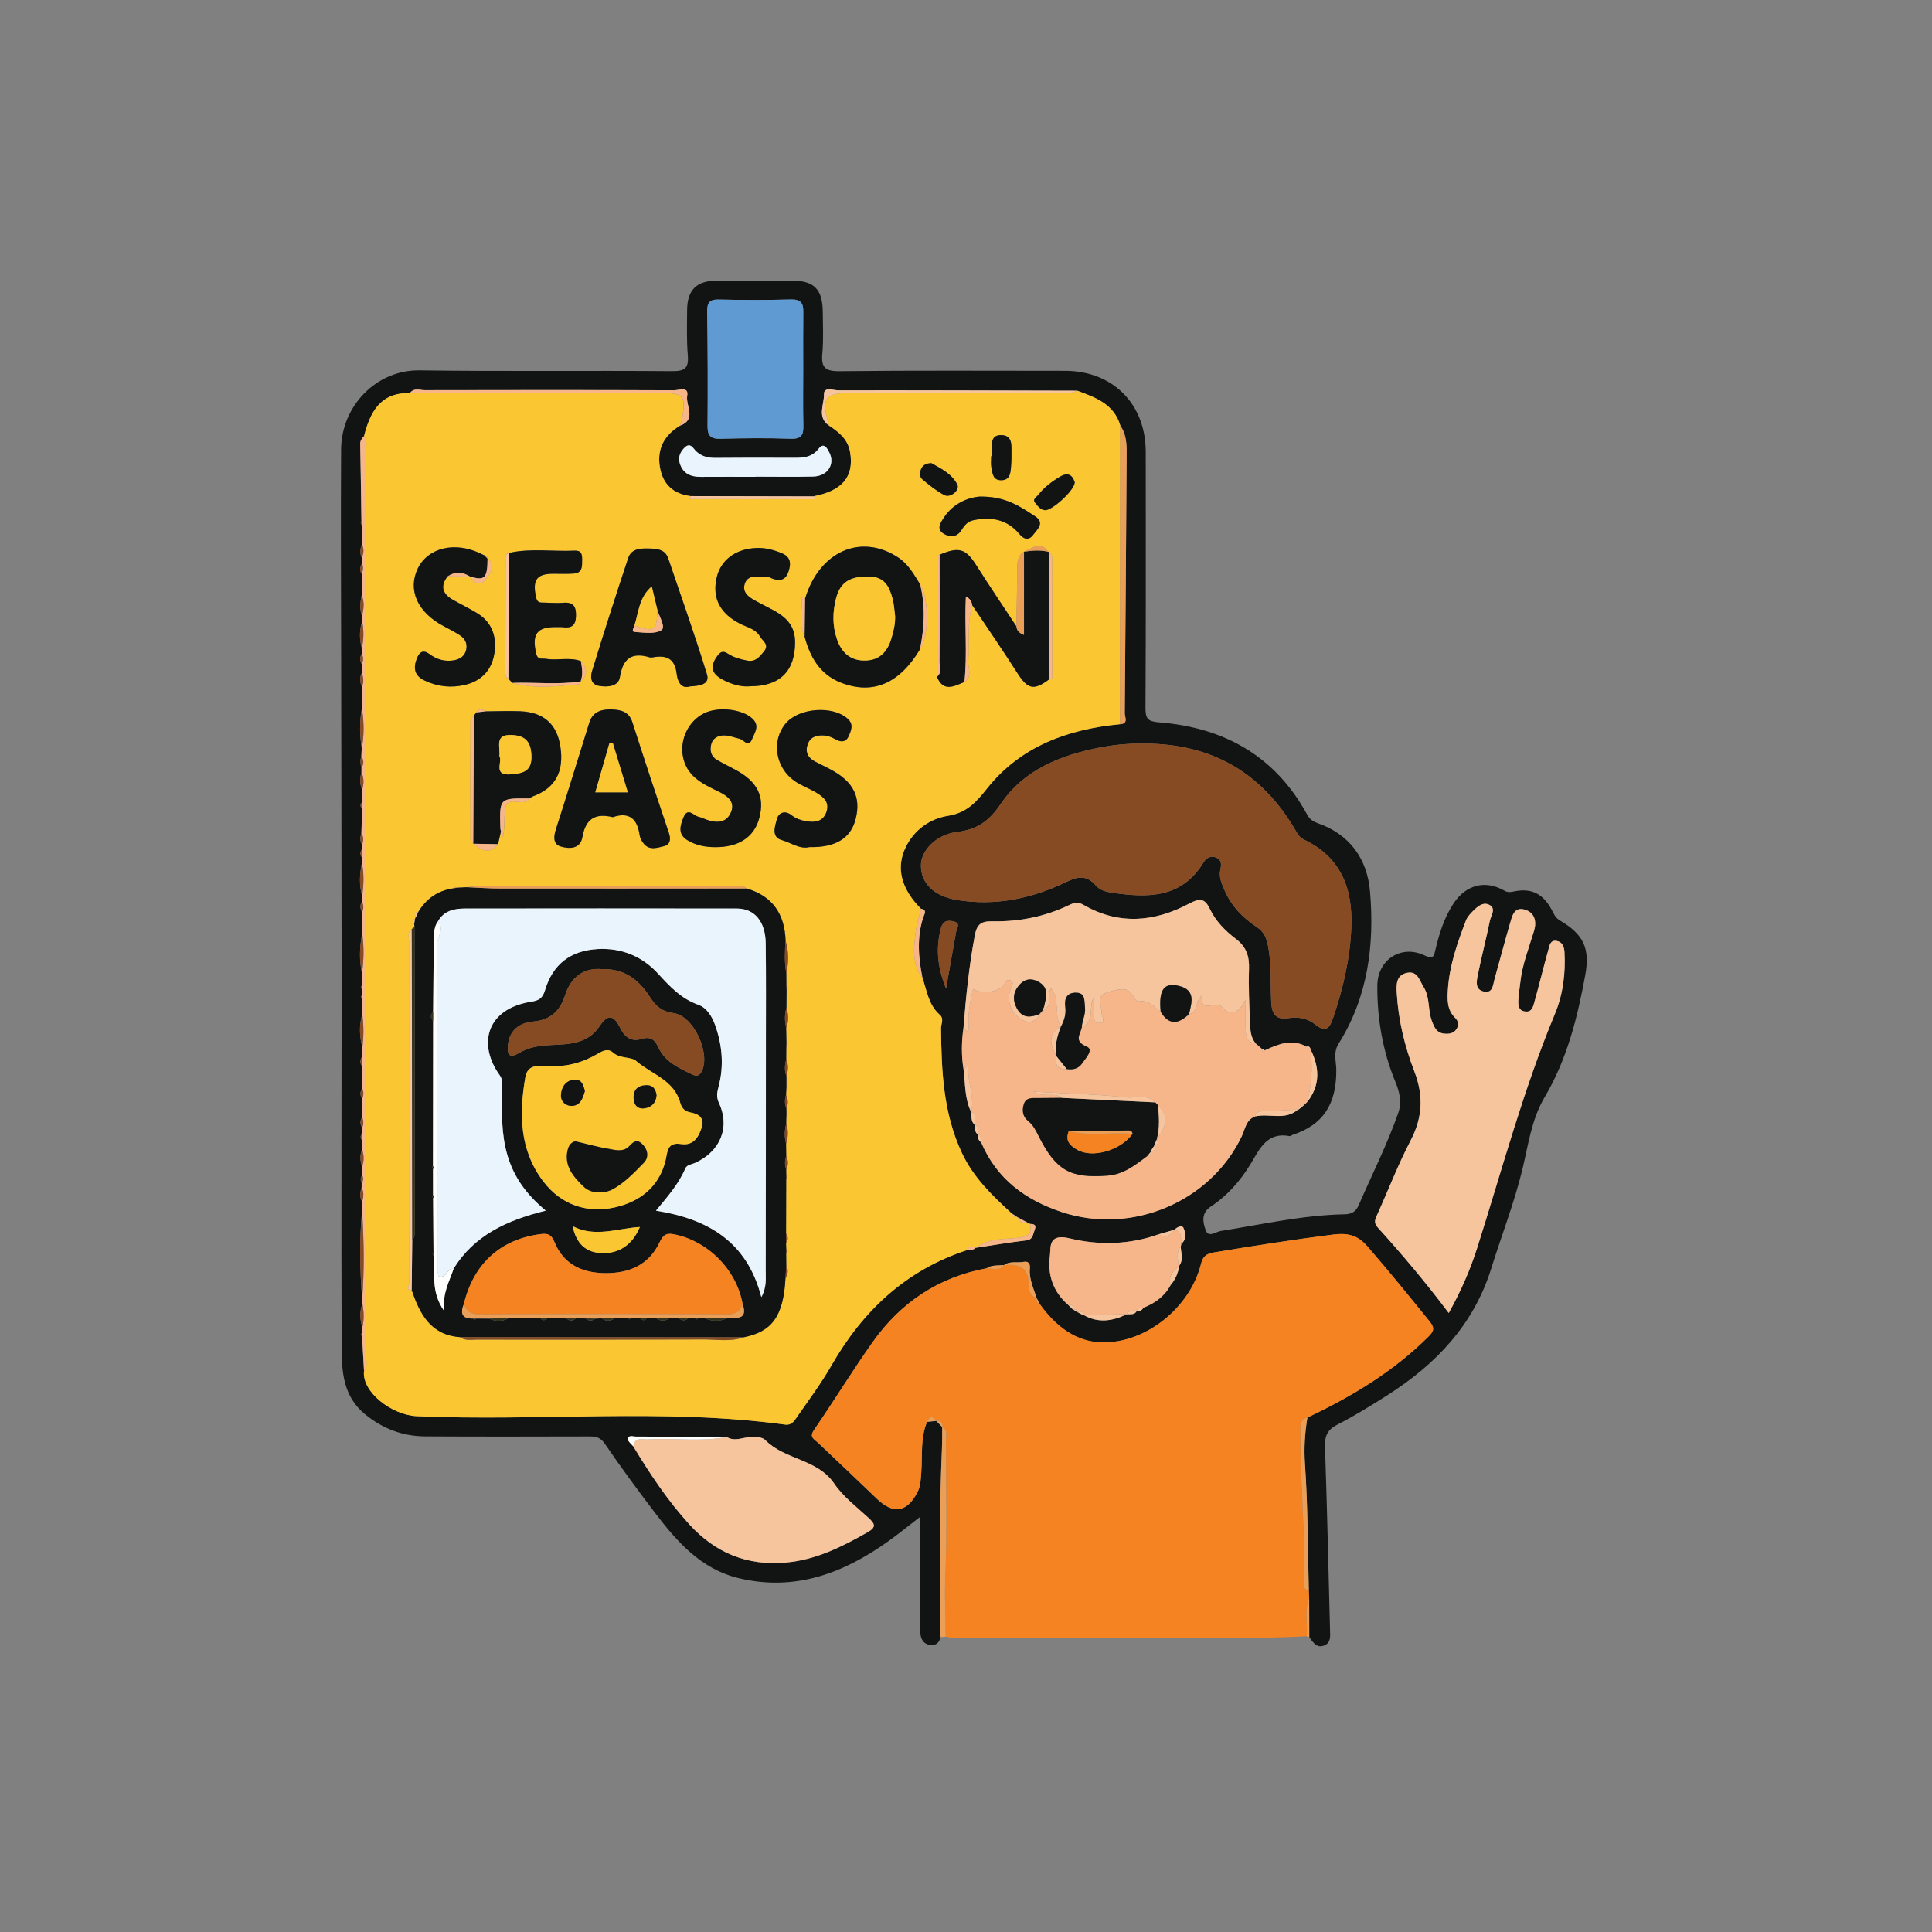
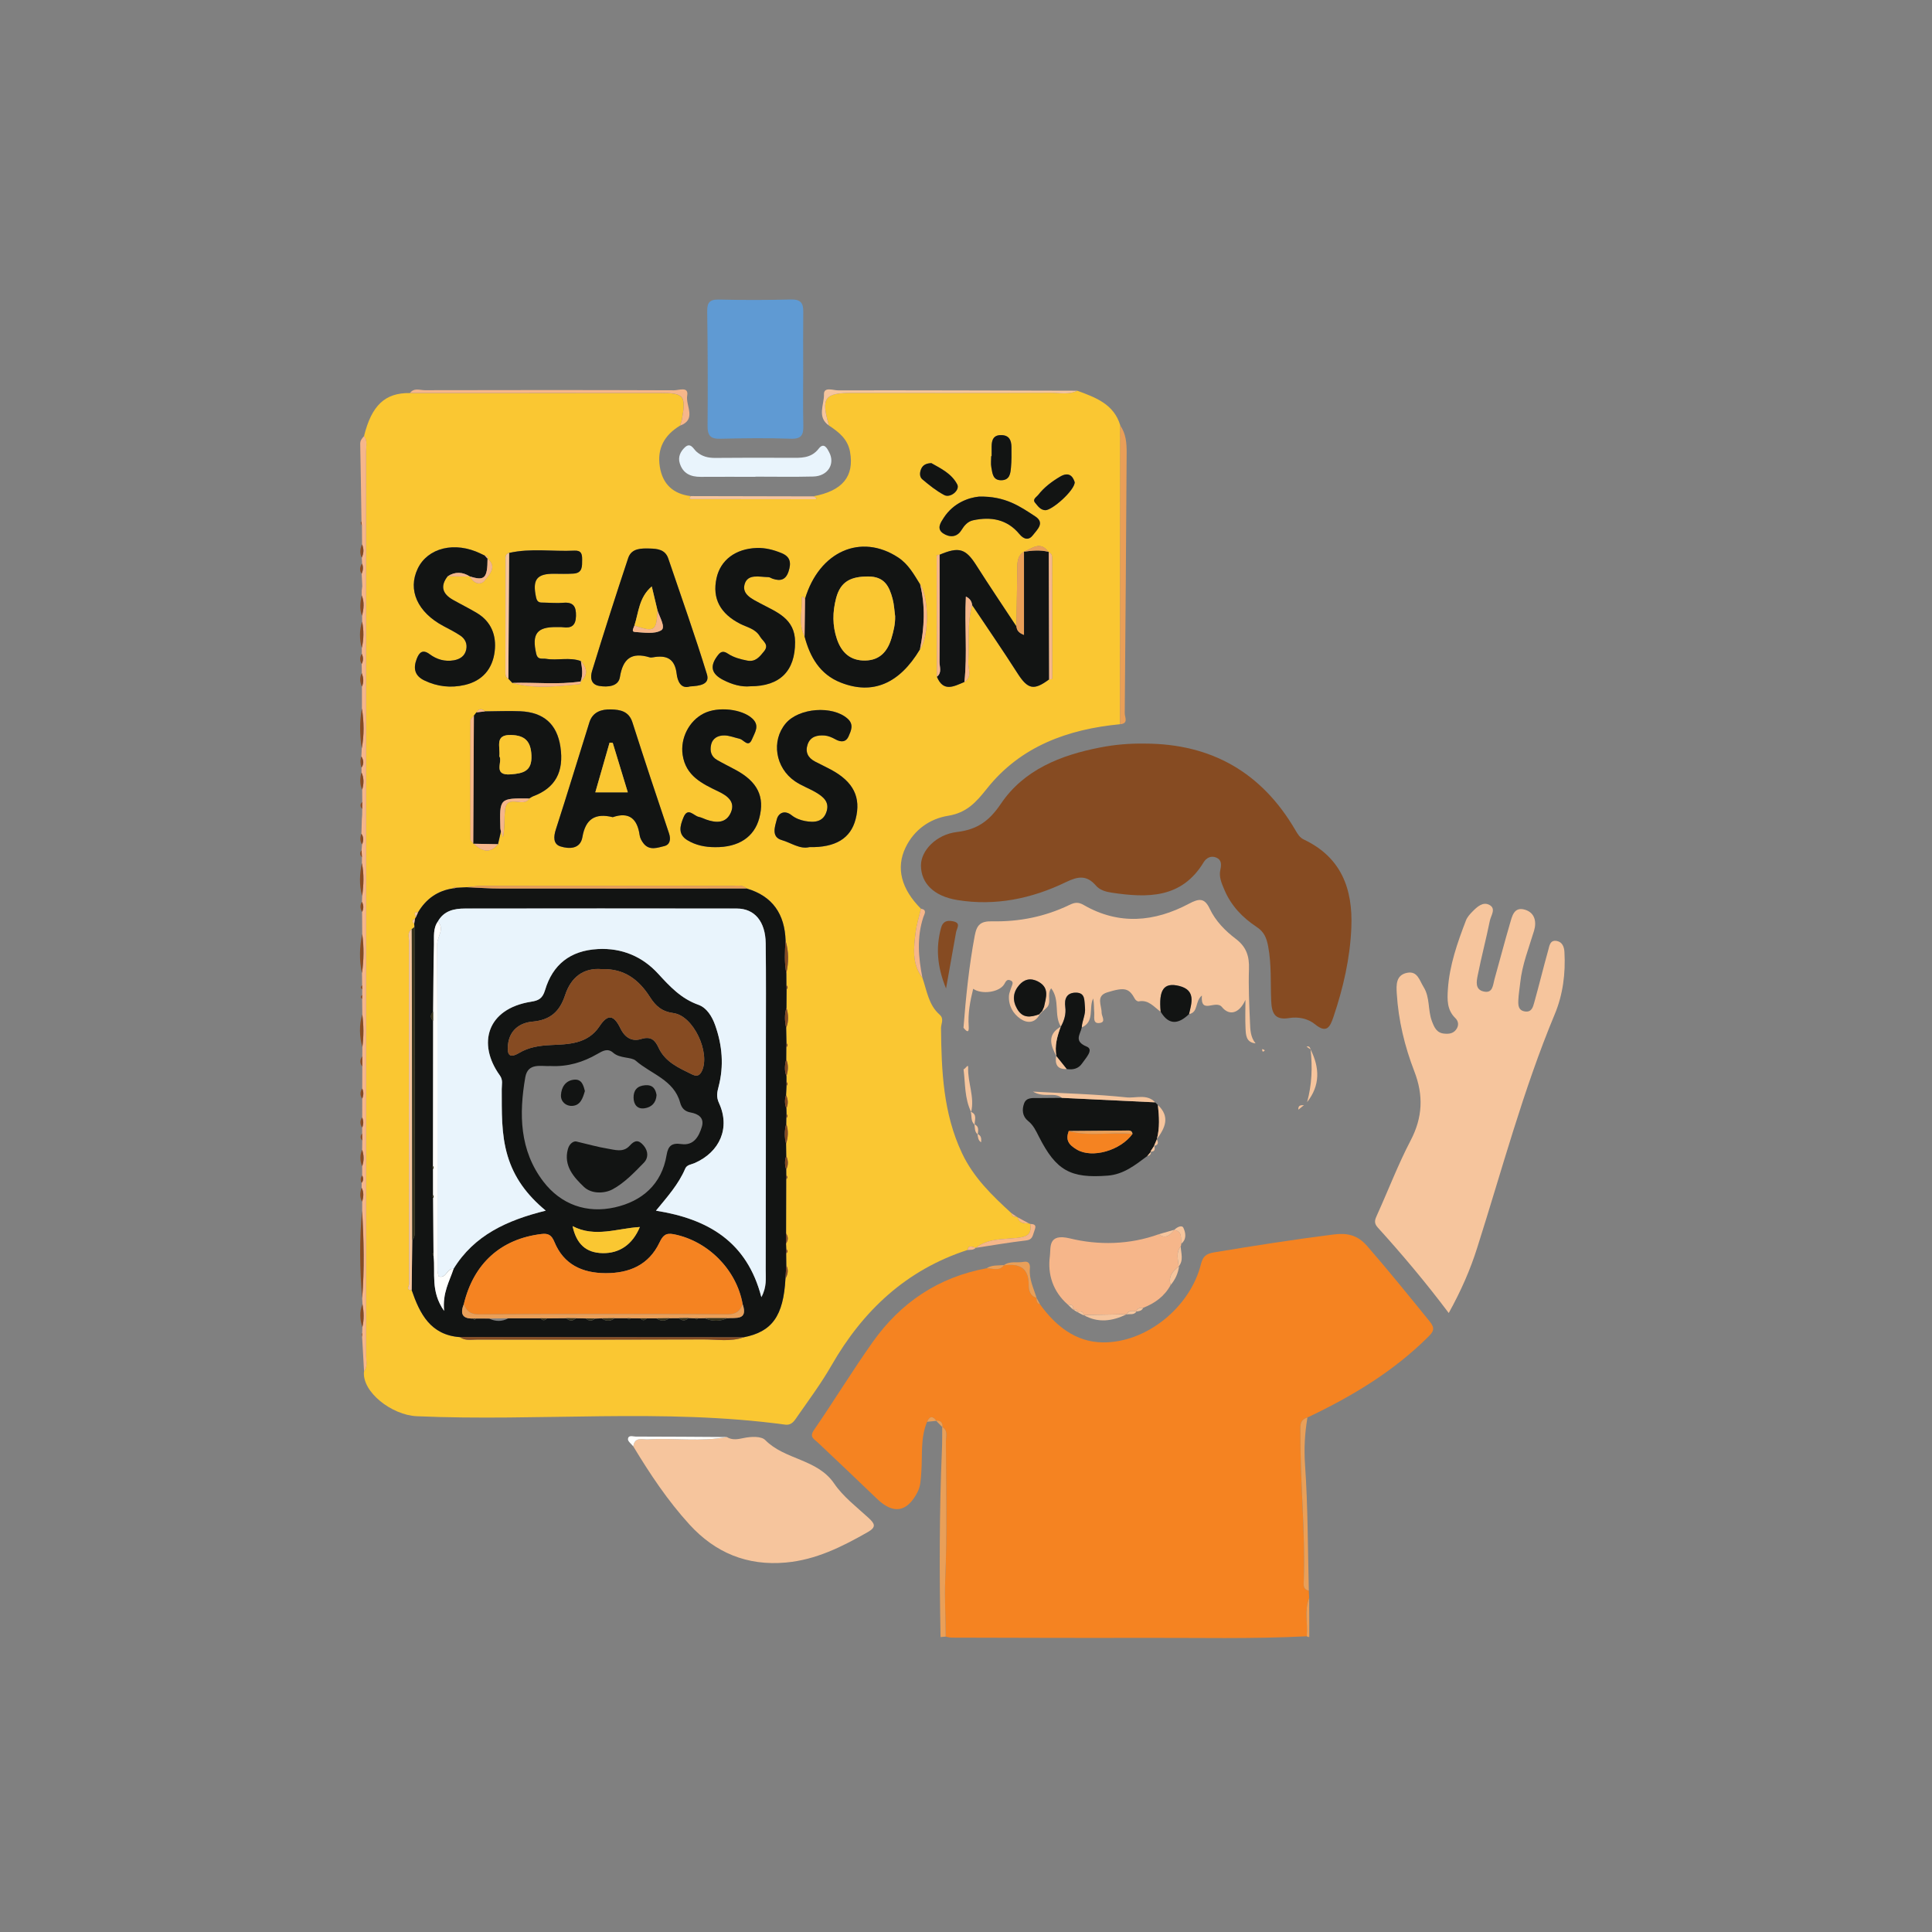
<svg xmlns="http://www.w3.org/2000/svg" version="1.1" id="Layer_1" x="0px" y="0px" viewBox="0 0 600 600" style="enable-background:new 0 0 600 600;" xml:space="preserve">
  <rect x="0" y="0" width="600" height="600" fill="#808080" stroke="none" />
  <style type="text/css">
	.st0{fill:#121413;}
	.st1{fill:#F58321;}
	.st2{fill:#E99F58;}
	.st3{fill:#FAC732;}
	.st4{fill:#864B22;}
	.st5{fill:#F6B68A;}
	.st6{fill:#F6C59D;}
	.st7{fill:#5F9AD3;}
	.st8{fill:#E9F4FC;}
	.st9{fill:#FFFFFD;}
	.st10{fill:#35321C;}
</style>
-   <path class="st0" d="M292.11,508.41c-0.41,2.06-1.96,2.85-3.68,2.38c-2.2-0.61-2.68-2.51-2.66-4.75  c0.09-11.49,0.04-22.98,0.04-35.01c-3.38,2.6-6.51,5.16-9.79,7.51c-13.99,10.02-29.08,15.77-46.6,11.57  c-11.78-2.83-19.19-11.35-26.08-20.39c-5.33-6.99-10.53-14.08-15.49-21.33c-1.37-2.01-2.78-2.3-4.85-2.29  c-16.99,0.04-33.98,0.08-50.97-0.02c-7-0.04-13.17-2.38-18.69-6.89c-6.64-5.42-7.21-12.94-7.24-20.39c-0.15-38.7,0-77.4-0.01-116.1  c-0.01-32.76-0.1-65.52-0.14-98.28c-0.03-21.62-0.15-43.23-0.02-64.85c0.08-13.4,10.87-24.74,24.42-24.55  c26.15,0.37,52.31,0.03,78.47,0.25c4.1,0.03,5.1-1.15,4.78-5.01c-0.39-4.63-0.24-9.31-0.21-13.97c0.04-6.23,2.92-9.1,9.12-9.13  c7.83-0.04,15.66-0.02,23.49-0.01c6.8,0.01,9.46,2.69,9.52,9.69c0.03,4.33,0.25,8.68-0.14,12.97c-0.39,4.28,0.83,5.52,5.33,5.47  c23.32-0.27,46.65-0.12,69.97-0.12c14.9,0,25.14,10.27,25.14,25.22c0,26.49,0.07,52.98-0.08,79.47c-0.02,3.41,0.77,4.21,4.27,4.49  c20.15,1.61,36.03,10.44,45.92,28.62c0.79,1.45,1.82,2.16,3.27,2.67c10.04,3.52,15.4,11.13,16.27,21.22  c1.43,16.61-0.65,32.77-9.77,47.3c-1.73,2.76-0.71,5.5-0.7,8.22c0.04,10.64-4.15,16.97-13.55,20.06c-0.31,0.1-0.63,0.45-0.9,0.4  c-7.19-1.36-9.37,4.07-12.25,8.79c-3.15,5.15-7.14,9.7-12.19,13.03c-3.25,2.15-2.52,5.04-1.64,7.46c0.84,2.34,3.09,0.42,4.69,0.17  c12.77-2.02,25.43-4.92,38.44-5.17c2.03-0.04,3.43-0.72,4.29-2.7c4.15-9.53,8.84-18.82,12.31-28.65c1.2-3.39,0.49-6.52-0.79-9.62  c-3.99-9.63-5.74-19.71-5.67-30.06c0.05-8.01,7.35-12.8,14.59-9.4c2.54,1.19,2.89,0.65,3.38-1.43c1.21-5.17,2.74-10.21,5.72-14.7  c3.8-5.73,9.77-7.36,15.74-3.96c1.25,0.71,2.06,0.44,3.18,0.22c5.22-1.04,8.8,0.73,11.46,5.59c0.7,1.28,1.15,2.6,2.61,3.45  c7.4,4.32,9.4,8.7,7.89,16.97c-2.41,13.22-5.69,26.23-12.59,37.88c-4.09,6.92-5.05,14.6-6.84,22.09  c-2.54,10.6-6.51,20.71-9.74,31.07c-5.49,17.63-17.26,29.9-32.37,39.5c-5.03,3.19-10.11,6.36-15.41,9.05  c-3.15,1.6-3.98,3.55-3.87,6.92c0.65,18.96,1.07,37.92,1.56,56.88c0.05,1.81,0.35,3.91-1.74,4.78c-2.43,1.01-3.53-1.01-4.73-2.57  c-0.01-4.05-0.02-8.1-0.03-12.15c-0.04-0.76-0.07-1.51-0.11-2.27c-0.33-13.04-0.27-26.1-1.18-39.1c-0.35-5.02-0.07-9.79,0.75-14.64  c13.73-6.52,26.65-14.24,37.52-25.07c1.6-1.6,2.24-2.58,0.46-4.77c-6.4-7.88-12.76-15.77-19.43-23.43  c-3.08-3.54-6.33-4.11-10.54-3.57c-12.37,1.57-24.67,3.5-36.96,5.54c-2.7,0.45-3.54,1.39-4.13,3.72  c-3.33,13.25-16.85,24.41-30.51,24.24c-8.39-0.1-14.65-5.13-19.47-11.84c-0.36-0.68-0.73-1.37-1.09-2.05l0.03,0.03  c-0.93-2.98-2.39-5.84-2.08-9.11c0.13-1.35-0.35-2.36-1.94-2.05c-2.07,0.41-4.35-0.39-6.21,1.11l0.1-0.12  c-1.82,0.21-3.73-0.11-5.38,1.01c-14.95,2.76-26.68,10.64-35.37,22.91c-6.32,8.92-12.02,18.28-18.22,27.29  c-1.55,2.25-0.02,2.8,1.12,3.87c6.14,5.82,12.31,11.62,18.4,17.5c5.09,4.91,9.34,4.26,12.6-2.03c1.02-1.96,1.02-4.08,1.19-6.2  c0.41-5.24-0.33-10.62,1.8-15.66c0.96-0.1,1.92-0.19,2.88-0.28c0,0-0.12-0.09-0.12-0.09c0.68,0.69,1.36,1.39,2.03,2.08  c0,0-0.09-0.11-0.09-0.11c-0.03,2.32,0.01,4.65-0.09,6.97C291.7,469.55,291.72,488.98,292.11,508.41z M333.42,406.76  c0.38,0.24,0.75,0.49,1.13,0.73l0.27-0.15l-0.29,0.11c0.69,0.36,1.37,0.72,2.06,1.08l-0.05-0.13c4.5,2.57,8.94,1.91,13.36-0.24  l-0.07,0.05c1.08-0.21,2.38,0.31,3.13-0.97l-0.08,0.07c0.86-0.09,1.72-0.21,2.15-1.13c3.63-1.42,6.64-3.57,8.53-7.09  c1.42-1.69,2.32-3.62,2.6-5.82l-0.13,0.06c1.62-1.92,0.75-4.1,0.65-6.2c0.12-0.27,0.18-0.56,0.18-0.86  c1.76-1.43,1.35-3.47,0.67-4.94c-0.47-1.01-2.01-0.21-2.87,0.65c0,0,0.09-0.06,0.09-0.06c-1.63,0.47-3.26,0.94-4.89,1.41  c-9.06,3.27-18.71,3.45-27.57,1.29c-6.97-1.7-5.89,2.92-6.23,5.47c-0.77,5.74,0.98,11.07,5.58,15.09c0.52,0.5,1.04,0.99,1.56,1.49  L333.42,406.76z M404.88,343.27c0.37-0.36,0.75-0.72,1.12-1.07l-0.06,0.08c4.12-5.21,3.91-10.71,1.08-16.37l0.05,0.03  c-0.22-0.61-0.47-1.18-1.3-0.9c-4.58-2.54-8.78-0.79-12.96,1.15c-0.24-0.21-0.53-0.35-0.85-0.4c-0.28-0.26-0.56-0.51-0.84-0.77  c-0.42-0.35-0.84-0.71-1.26-1.06c0,0,0.09,0.07,0.09,0.07c-1.61-1.92-1.65-4.31-1.74-6.6c-0.22-5.48-0.5-10.97-0.31-16.44  c0.14-3.95-0.76-6.9-4.08-9.41c-3.29-2.49-6.29-5.53-8.1-9.35c-1.62-3.41-3.29-3.27-6.45-1.58c-10.73,5.7-21.78,6.7-32.7,0.4  c-1.76-1.02-2.87-0.77-4.49,0.01c-7.53,3.63-15.59,5.23-23.87,5.06c-3.61-0.08-4.83,0.99-5.47,4.43c-1.78,9.48-2.76,19.03-3.5,28.62  c-0.63,4.31-0.69,8.61,0.02,12.92c0.55,4.46,0.29,9.07,2.35,13.26l-0.15-0.08c0.44,1.33-0.08,2.96,1.25,4.01l-0.08-0.11  c0.2,1.1-0.01,2.33,1.05,3.14l-0.09-0.12c0.14,0.96,0.15,1.97,1.13,2.56c4.82,11.35,13.72,17.93,25.12,21.68  c21.67,7.14,46.09-3.18,55.81-23.57c1.06-2.23,1.3-5.14,4.19-6.17c4.37-1.01,9.29,1.38,13.26-2.13l0.14,0.04  c0.57-0.47,1.15-0.93,1.72-1.4C404.95,343.22,404.88,343.28,404.88,343.27z M315.85,377.93c-0.58-0.39-1.16-0.77-1.74-1.16  c-5.99-5.49-11.77-11.04-15.35-18.64c-5.85-12.39-6.38-25.54-6.52-38.82c-0.02-1.39,1.05-2.9-0.43-4.2  c-3.45-3.02-3.95-7.44-5.34-11.44c-1.26-6.3-1.78-12.58,0.27-18.84c0.3-0.92,1.31-2.26-0.73-2.61c-6.09-6.09-7.88-12.65-4.75-19.1  c2.64-5.43,7.5-8.86,13.16-9.77c5.78-0.93,8.69-4.17,12.08-8.45c10.44-13.15,25.09-18.43,41.35-19.99c2.7-0.15,1.44-2.22,1.45-3.39  c0.24-26.95,0.41-53.9,0.59-80.84c0.02-3-0.19-5.95-1.98-8.53c-1.97-6.68-7.7-8.7-13.36-10.81c-24.75-0.06-49.49-0.14-74.24-0.11  c-1.51,0-4.48-1.23-4.41,1.24c0.09,3.19-2.27,7.06,1.56,9.7c3.05,2.02,5.82,4.18,6.53,8.18c1.35,7.61-2.33,12.13-11.49,13.81  c-12.67-0.03-25.34-0.05-38.02-0.08c-5.41-0.68-8.69-3.68-9.56-9.07c-0.92-5.68,1.42-9.87,6.24-12.8c5.32-1.9,1.71-6.23,2.27-9.32  c0.54-2.98-2.63-1.66-4.07-1.67c-25.8-0.1-51.61-0.09-77.41-0.03c-1.53,0-3.35-0.82-4.61,0.87c-7.7-0.13-11.89,3.8-14.26,13.36  c-0.62,0.74-1.26,1.38-1.23,2.52c0.17,8,0.27,16,0.39,24c-0.07,0.15-0.23,0.31-0.2,0.43c0.07,0.3,0.22,0.58,0.34,0.87  c0.02,1.94,0.04,3.88,0.05,5.81c-0.61,1.36-0.74,2.74-0.09,4.13c0.03,0.62,0.07,1.23,0.1,1.85c-0.73,1.04-0.82,2.1-0.13,3.19  c0.06,1.27,0.12,2.53,0.18,3.8c-0.06,0.46-0.11,0.91-0.17,1.37c0,0.49,0,0.99,0,1.48c-0.43,2.13-0.76,4.25,0.12,6.35  c0,0.6,0.01,1.2,0.01,1.81c-0.87,2.71-0.85,5.44-0.11,8.17c0,0.61,0.01,1.22,0.01,1.84c-0.68,1.05-0.65,2.1-0.04,3.16  c0.01,0.95,0.03,1.89,0.04,2.84c-0.74,1.39-0.59,2.78,0.03,4.17c0,2.28,0,4.56,0,6.84c-0.8,4.11-0.66,8.23-0.06,12.35  c-0.04,0.84-0.07,1.67-0.11,2.51c-0.42,1.16-0.34,2.32,0.04,3.48c0,0.5,0,1,0,1.5c-0.49,1.8-0.58,3.58,0.21,5.33  c0.01,1.28,0.02,2.55,0.03,3.83c-0.72,0.72-0.68,1.44-0.02,2.18c-0.01,0.6-0.02,1.21-0.02,1.81c-0.03,0.45-0.07,0.9-0.1,1.35  c-0.04,1.51-0.09,3.02-0.13,4.52c-0.42,1.13-0.48,2.24,0.2,3.31c-0.05,0.61-0.1,1.23-0.15,1.84c-0.58,0.76-0.5,1.49,0.12,2.19  c-0.01,0.6-0.01,1.2-0.02,1.8c-0.69,3.4-0.9,6.79,0.09,10.17c-0.02,0.62-0.04,1.24-0.07,1.85c-0.67,1.06-0.56,2.1,0.04,3.15  c0.01,2.28,0.02,4.56,0.04,6.84c-0.83,4.05-0.95,8.09-0.07,12.15c0.02,1.27,0.03,2.53,0.05,3.8c-0.52,0.43-0.51,0.84,0.03,1.25  c0,0.59,0,1.18,0,1.76c-0.53,0.39-0.55,0.8-0.03,1.22c0.02,1.6,0.04,3.21,0.05,4.81c-1.01,3.39-0.88,6.77,0.02,10.15  c-0.01,0.95-0.01,1.9-0.02,2.85c-0.74,1.05-0.8,2.11,0,3.16c-0.01,2.28-0.02,4.56-0.03,6.84c-0.65,1.05-0.73,2.1,0.01,3.15  c0,1.94,0,3.88-0.01,5.83c-0.75,1.05-0.68,2.1-0.01,3.15c0,0.62,0,1.23,0,1.85c-0.61,0.73-0.61,1.45,0.03,2.17  c-0.01,0.95-0.03,1.91-0.04,2.86c-0.73,1.71-0.67,3.42,0.01,5.12c0,0.95,0,1.91,0,2.86c-0.54,0.74-0.56,1.51-0.16,2.31  c0,0.5-0.01,1-0.01,1.5c-0.48,1.47-0.67,2.92,0.18,4.33c0,0.94-0.01,1.89-0.01,2.83c-0.9,9.06-0.72,18.11,0,27.17  c0.03,0.6,0.07,1.2,0.1,1.81c-0.97,2.38-0.79,4.78-0.04,7.17c-0.02,0.61-0.04,1.22-0.06,1.83c-0.1,0.12-0.31,0.25-0.3,0.35  c0.05,0.29,0.18,0.56,0.28,0.84c0.2,3.56,0.4,7.12,0.6,10.68c-0.68,6.4,8.62,13.59,16.38,13.93c38.12,1.68,76.37-2.56,114.41,2.61  c2.13,0.29,2.97-1.36,3.86-2.63c3.61-5.17,7.39-10.27,10.52-15.73c9.79-17.08,23.24-29.7,42.24-35.87c0.92-0.07,1.91,0.08,2.63-0.73  l-0.04,0.07c5.2-0.79,10.4-1.69,15.62-2.3c1.78-0.21,1.99-1.17,2.4-2.49c0.43-1.36,1.21-2.58-1.12-2.64c0,0-0.4-0.16-0.4-0.16  c-1.18-0.64-2.36-1.27-3.54-1.91L315.85,377.93z M196.68,449.2c5.16,8.53,10.66,16.82,17.4,24.21c8.03,8.82,17.93,12.94,29.97,11.86  c9.36-0.84,17.43-4.89,25.4-9.42c2.91-1.65,2.16-2.74,0.2-4.53c-3.68-3.37-7.81-6.52-10.57-10.57c-5.26-7.72-15.29-7.31-21.4-13.5  c-1.24-1.26-4.36-1.14-6.75-0.64c-1.7,0.36-3.53,0.73-5.2-0.32c-9.43-0.06-18.87-0.13-28.3-0.15c-0.86,0-2.29-0.59-2.39,0.79  C194.97,447.64,196.09,448.44,196.68,449.2z M355.58,230.93c-4.72-0.08-9.34,0.31-13.94,1.21c-12.26,2.39-23.68,6.91-30.83,17.5  c-3.64,5.4-7.39,8-13.64,8.75c-6.47,0.78-11.2,5.82-11.17,10.43c0.03,5.46,3.97,9.5,11.26,10.69c11.86,1.94,23.19-0.43,33.86-5.6  c3.68-1.78,6.37-2.18,9.21,1.11c1.19,1.38,3.04,1.93,4.91,2.21c11.11,1.64,21.71,1.86,28.56-9.45c0.81-1.33,2.26-2.14,3.89-1.46  c1.74,0.72,1.65,2.22,1.29,3.81c-0.5,2.24,0.42,4.23,1.27,6.24c2.09,4.93,5.63,8.61,10,11.5c2.26,1.49,3.06,3.31,3.58,6.04  c1.06,5.64,0.69,11.28,0.94,16.91c0.16,3.72,1.03,6.09,5.54,5.35c2.85-0.47,5.87,0.13,8.07,1.93c3.64,2.98,4.69,0.79,5.71-2.24  c3.05-9.01,5.17-18.19,5.57-27.74c0.5-12.06-3.12-21.88-14.74-27.39c-1.28-0.61-1.92-1.7-2.61-2.88  C391.87,239.93,376.27,230.98,355.58,230.93z M449.92,407.77c3.86-6.96,6.7-13.51,8.86-20.27c7.72-24.29,14.25-48.96,24.1-72.57  c2.52-6.04,3.37-12.63,2.99-19.27c-0.09-1.6-0.65-3.09-2.34-3.43c-2.14-0.44-2.32,1.55-2.69,2.85c-1.52,5.42-2.84,10.9-4.36,16.32  c-0.38,1.34-0.79,3.05-2.91,2.71c-2.06-0.33-2.06-1.96-2.02-3.44c0.06-1.82,0.4-3.63,0.59-5.45c0.58-5.61,2.68-10.81,4.29-16.15  c0.86-2.84,0.23-5.63-2.81-6.55c-3.47-1.05-4.02,2.11-4.7,4.41c-1.68,5.7-3.15,11.45-4.77,17.17c-0.51,1.8-0.47,4.51-3.42,3.81  c-2.68-0.64-2.16-3.17-1.79-5.01c1.13-5.68,2.62-11.29,3.77-16.97c0.33-1.61,2.07-3.78-0.2-4.93c-1.98-1-3.76,0.62-5.16,2.05  c-0.81,0.82-1.66,1.75-2.06,2.79c-2.66,6.94-5.14,13.96-5.62,21.45c-0.2,3.09-0.32,6.34,2.29,8.86c1.02,0.98,1.21,2.35,0.24,3.63  c-0.92,1.21-2.2,1.35-3.59,1.23c-2.43-0.21-3.17-1.93-3.91-3.91c-1.29-3.42-0.54-7.29-2.57-10.57c-1.29-2.08-1.88-5.07-5.15-4.41  c-3.48,0.7-3.34,3.8-3.18,6.43c0.51,8.33,2.45,16.41,5.45,24.16c2.88,7.45,2.61,14.3-1.15,21.48c-3.91,7.46-6.91,15.4-10.4,23.08  c-0.66,1.45-1.13,2.48,0.19,3.94C435.44,389.56,442.72,398.17,449.92,407.77z M249.44,114.71c0-5.99-0.05-11.97,0.02-17.96  c0.03-2.69-0.89-3.81-3.79-3.74c-7.48,0.19-14.97,0.2-22.45,0.02c-2.97-0.07-3.62,1.06-3.59,3.79c0.16,11.81,0.22,23.61,0.11,35.42  c-0.03,3.03,0.89,4.1,3.96,4.02c7.31-0.19,14.64-0.26,21.95-0.01c3.31,0.11,3.89-1.27,3.83-4.08  C249.35,126.35,249.44,120.53,249.44,114.71z M234.61,148.08c0-0.02,0-0.04,0-0.05c6,0,11.99,0.12,17.99-0.04  c4.46-0.12,6.86-3.86,4.91-7.56c-0.54-1.03-1.59-3.24-3.24-1.1c-2.43,3.15-5.71,2.86-9.05,2.85c-7.66-0.03-15.33-0.05-22.99,0.03  c-2.26,0.02-4.19-0.42-5.95-1.97c-0.93-0.82-1.8-2.97-3.57-1.32c-1.35,1.26-2.2,2.95-1.6,4.93c0.98,3.2,3.38,4.26,6.52,4.24  C223.29,148.05,228.95,148.08,234.61,148.08z M293.8,306.98c1.18-6.62,2.15-12.04,3.1-17.46c0.22-1.27,1.67-2.9-0.97-3.42  c-1.9-0.37-3.15,0.05-3.71,2.13C290.64,294.25,290.99,300.07,293.8,306.98z" />
  <path class="st1" d="M287.92,441.55c-2.13,5.04-1.4,10.42-1.8,15.66c-0.17,2.12-0.17,4.24-1.19,6.2c-3.26,6.29-7.51,6.94-12.6,2.03  c-6.09-5.88-12.26-11.68-18.4-17.5c-1.14-1.08-2.67-1.62-1.12-3.87c6.2-9.01,11.9-18.37,18.22-27.29  c8.69-12.27,20.42-20.15,35.37-22.91c1.84-0.06,3.91,1.08,5.38-1.01c0,0-0.1,0.12-0.1,0.12c4.74-0.67,7.83,0.55,7.79,6.15  c-0.01,1.43,0.39,3.38,2.44,3.9c0,0-0.03-0.03-0.03-0.03c0.02,0.87,0.07,1.72,1.09,2.05c4.82,6.71,11.08,11.74,19.47,11.84  c13.66,0.17,27.18-10.99,30.51-24.24c0.59-2.33,1.43-3.27,4.13-3.72c12.3-2.04,24.6-3.97,36.96-5.54c4.21-0.53,7.45,0.03,10.54,3.57  c6.67,7.66,13.03,15.55,19.43,23.43c1.78,2.19,1.14,3.17-0.46,4.77c-10.87,10.82-23.78,18.55-37.52,25.06  c-2.67,0.78-2.16,3.01-2.17,4.93c-0.12,15.24,1.54,30.44,1.03,45.69c-0.04,1.27-0.32,2.78,1.57,3.13c0.04,0.76,0.07,1.51,0.11,2.27  c-1.56,3.89-0.38,7.95-0.76,11.92c-16.95,0.87-33.91,0.44-50.87,0.49c-19.78,0.06-39.56-0.03-59.34-0.07c-0.63,0-1.27-0.2-1.9-0.31  c0.01-5.9-0.41-11.77-0.15-17.71c0.61-14.27,0.25-28.59,0.21-42.89c0-1.55,0.73-3.39-1.14-4.52c0,0,0.09,0.11,0.09,0.11  c0.05-1.41-0.56-2.17-2.03-2.08c0,0,0.12,0.09,0.12,0.09C289.67,439.67,288.71,439.74,287.92,441.55z" />
  <path class="st2" d="M292.62,443.15c1.86,1.13,1.13,2.97,1.14,4.52c0.04,14.3,0.4,28.61-0.21,42.89  c-0.25,5.95,0.16,11.81,0.15,17.71c-0.53,0.04-1.06,0.09-1.6,0.14c-0.38-19.43-0.4-38.86,0.43-58.28  C292.63,447.8,292.6,445.48,292.62,443.15z" />
  <path class="st2" d="M405.82,508.16c0.38-3.96-0.8-8.03,0.76-11.92c0.01,4.05,0.02,8.1,0.03,12.15  C406.31,508.41,406.05,508.34,405.82,508.16z" />
  <path class="st3" d="M211.16,132.2c-4.83,2.93-7.17,7.11-6.24,12.8c0.88,5.39,4.15,8.39,9.56,9.07c-0.12,0.25-0.24,0.5-0.32,0.75  c-0.01,0.02,0.23,0.18,0.35,0.18c12.93,0.02,25.86,0.04,38.79,0.04c0.09,0,0.18-0.17,0.28-0.26c-0.2-0.17-0.38-0.36-0.6-0.5  c-0.13-0.08-0.32-0.09-0.48-0.13c9.15-1.67,12.84-6.2,11.49-13.81c-0.71-3.99-3.48-6.15-6.53-8.17c-2.53-8.69-1.45-10.16,7.43-10.16  c20.46,0.01,40.91,0.05,61.37-0.04c2.76-0.01,5.62,0.71,8.3-0.63c5.67,2.1,11.39,4.13,13.36,10.8c-0.02,30.92-0.04,61.84-0.06,92.77  c-16.26,1.56-30.91,6.85-41.35,19.99c-3.4,4.28-6.3,7.52-12.08,8.45c-5.66,0.91-10.52,4.34-13.16,9.77  c-3.14,6.46-1.34,13.01,4.74,19.1c-0.56,2.42-1.32,4.81-1.64,7.26c-0.62,4.89-1.22,9.85,2.1,14.19c1.39,4,1.89,8.42,5.34,11.44  c1.48,1.3,0.42,2.81,0.43,4.2c0.14,13.28,0.67,26.43,6.52,38.82c3.58,7.6,9.36,13.15,15.35,18.64c0.17,1,0.9,1.17,1.75,1.16  c0,0,0.14,0.11,0.14,0.11c0.53,1.84,2.01,1.93,3.54,1.91c0,0,0.4,0.16,0.4,0.16c0.51,3.19-0.88,4-4.03,4.33  c-4.35,0.46-9.06,0.12-12.87,3.1c0,0,0.04-0.07,0.04-0.07c-0.95-0.03-2.22-1.18-2.63,0.73c-18.99,6.17-32.45,18.79-42.24,35.87  c-3.13,5.46-6.91,10.56-10.52,15.73c-0.88,1.26-1.73,2.92-3.86,2.63c-38.04-5.16-76.29-0.92-114.41-2.61  c-7.76-0.34-17.06-7.54-16.38-13.93c1.19-1.47,0.65-3.2,0.65-4.82c0.02-93.6,0.02-187.21-0.01-280.81c0-1.62,0.5-3.34-0.63-4.83  c2.36-9.56,6.55-13.49,14.26-13.36c25.88-0.01,51.75-0.02,77.63-0.02c7.49,0,8.16,0.8,6.82,8.29  C211.65,130.96,211.37,131.57,211.16,132.2z M128.87,285.37c-1.01,0.37-0.93,0.91-0.25,1.55c0.06,0.32,0.09,0.64,0.09,0.97  c-0.28,0.22-0.57,0.44-0.85,0.66c-1.42,0.95-0.85,2.41-0.85,3.65c-0.04,35.55-0.04,71.09,0.02,106.64c0,0.5-1.05,1.96,0.81,1.78  c2.53,7.39,5.85,13.97,14.96,14.64c1.64,1.2,3.54,0.76,5.33,0.77c23.48,0.03,46.97,0.04,70.45-0.05c4.11-0.02,8.3,0.79,12.34-0.66  c8.87-1.72,12.37-6.61,13.01-18.23c0.73-1.33,1.01-2.68,0.26-4.1c-0.01-1.25-0.03-2.49-0.04-3.74c0.57-0.42,0.58-0.85,0.03-1.29  c-0.02-0.58-0.05-1.17-0.07-1.75c0.72-1.05,0.71-2.11,0.01-3.17c0.01-5.6,0.03-11.19,0.04-16.79c0.47-0.42,0.49-0.84,0.02-1.27  c-0.01-0.59-0.01-1.17-0.02-1.76c0.7-1.4,0.7-2.81,0.01-4.21c-0.02-1.27-0.03-2.53-0.05-3.8c0.65-2.07,0.78-4.14,0.05-6.22  c0.01-0.58,0.01-1.16,0.02-1.74c0.48-0.41,0.49-0.85,0.06-1.3c-0.01-0.57-0.02-1.14-0.03-1.71c0.64-1.41,0.54-2.81-0.1-4.19  c0.04-0.93,0.09-1.86,0.13-2.79c0.44-0.43,0.45-0.86-0.01-1.29c0-0.58,0-1.16,0-1.74c0.53-1.75,0.7-3.5-0.07-5.23  c0.01-1.24,0.02-2.49,0.02-3.73c0.48-0.43,0.5-0.87,0.05-1.32c-0.03-1.57-0.06-3.15-0.09-4.72c0.84-2.07,0.74-4.15,0.09-6.25  c0.01-1.89,0.03-3.78,0.04-5.68c0.44-0.47,0.42-0.93-0.06-1.36c-0.01-1.23-0.02-2.46-0.02-3.69c0.78-3.39,0.78-6.77-0.23-10.12  c-0.26-8.22-3.99-13.85-12.1-16.21c-1.41-1.28-3.15-0.8-4.76-0.8c-25.89-0.02-51.78-0.02-77.68,0c-1.47,0-2.94,0.27-4.41,0.41  c-1.08,0.06-2.15,0.11-3.23,0.17c-0.41-0.41-0.72-0.26-0.97,0.18c-4.9,0.68-8.51,3.26-11.01,7.47c-1.9-0.19-0.43,1.15-0.76,1.67  L128.87,285.37z M147.93,221.27c-0.29,0.38-0.58,0.75-0.86,1.13l0.11-0.15c-0.37,0.51-1.07,1.01-1.07,1.52  c-0.06,12.32-0.04,24.65,0.01,36.97c0,0.38,0.56,0.75,0.85,1.12l0.15,0.17c2.48,2.29,4.98,3.22,7.56,0.14c0.3-1.33,0.61-2.67,0.91-4  c0.21,0.61,0.42,1.22,0.62,1.83c0.61-2.93,0.3-5.86,0.67-8.71c0.64-4.86,5.83-0.24,7.48-3.32c0.43-0.24,0.83-0.55,1.28-0.72  c6.83-2.56,9.58-7.57,8.41-15.37c-1.05-6.98-5.15-10.7-12.46-11.01c-3.64-0.16-7.3,0.02-10.95,0.04c-0.99-0.89-1.89-0.94-2.65,0.3  C147.98,221.22,147.93,221.27,147.93,221.27z M151.43,173.51c0.05-0.61-0.18-0.97-0.85-0.94c-0.45-0.22-0.9-0.44-1.34-0.66  c-7.96-3.86-16.4-1.84-19.52,4.68c-3.18,6.64-0.05,13.58,8.03,17.85c1.76,0.93,3.54,1.83,5.19,2.93c1.48,0.98,2.22,2.49,1.85,4.32  c-0.42,2.06-1.94,3.03-3.86,3.37c-2.77,0.48-5.3-0.26-7.52-1.91c-2.22-1.65-3.27-0.44-4.02,1.51c-1.09,2.86-0.65,5.18,2.37,6.64  c4.05,1.96,8.28,2.41,12.61,1.4c5.48-1.28,8.6-5.01,9.25-10.43c0.59-4.93-1.04-9.23-5.56-11.93c-2.42-1.44-4.95-2.69-7.4-4.07  c-3.2-1.81-4.06-4.2-1.66-7.3c2.31,0.02,4.63,0.04,6.94,0.07l-0.03-0.04c1.14,2.28,3.4,2.94,4.72,1.16  c1.22-1.66,3.89-4.11,0.77-6.67C151.4,173.53,151.91,172.87,151.43,173.51z M180.31,211.64c2.48-2.08,1.97-4.2,0.08-6.34  c-3.55-1.3-7.26-0.1-10.86-0.71c-1.17-0.2-2.54,0.47-3.02-1.61c-1.4-6.11,0.2-8.32,6.33-8.24c0.66,0.01,1.34-0.04,1.99,0.05  c2.7,0.37,3.97-0.59,4.04-3.5c0.07-2.93-0.8-4.38-3.95-4.1c-1.97,0.17-3.98-0.02-5.97-0.05c-1.15-0.02-2.1,0.11-2.47-1.6  c-1.19-5.53,0.15-7.42,5.64-7.36c1.99,0.02,3.99,0.07,5.97-0.05c2.87-0.18,2.67-2.32,2.69-4.37c0.02-1.7-0.25-2.87-2.38-2.76  c-6.76,0.33-13.58-0.82-20.3,0.71c-1.35,0.35-1.09,1.47-1.09,2.4c-0.04,11.52-0.05,23.05-0.07,34.57c0,0.83,0.05,1.65,0.93,2.09  c0.41,0.43,0.82,0.87,1.23,1.3c6.94,1.97,13.93,1.04,20.92,0.41c0.15-0.01,0.24-0.56,0.36-0.86L180.31,211.64z M325.56,171.36  c-2.52-3.47-5.05-1-7.58-0.02l0.03-0.02c-2.17,1.33-2.06,3.5-2.08,5.63c-0.08,5.87-0.17,11.75-0.26,17.62  c-4.16-6.33-8.4-12.61-12.47-19c-3.3-5.19-5.35-5.87-11.41-3.29c-0.26,0.04-0.54,0.04-0.78,0.13c-0.09,0.03-0.12,0.29-0.12,0.44  c0.02,12.44,0.05,24.88,0.07,37.32c2.01,4.89,5.33,2.97,8.53,1.63c2.58-1.63,1.1-4.17,1.22-6.23c0.32-5.89-0.42-11.84,1.19-17.65  c4.69,7.03,9.5,13.99,14.04,21.11c3.21,5.03,5.08,5.53,9.87,1.95c0.27-0.02,0.55,0,0.81-0.07c0.09-0.02,0.15-0.28,0.15-0.43  c-0.01-12.48-0.02-24.95-0.04-37.43c0-0.72-0.33-1.26-1.02-1.52L325.56,171.36z M285.7,201.65c2.85-3.82,2.88-16.01,0.06-20.17  c-1.92-3.08-3.63-6.27-6.83-8.36c-11.58-7.59-24.5-1.88-28.91,12.84c-0.21-0.21-0.41-0.43-0.65-0.6c-0.06-0.04-0.33,0.06-0.33,0.09  c0.21,4.07-1.22,8.25,0.84,12.2c1.68,6.38,4.74,11.77,11.21,14.32C271.01,215.88,279.31,212.34,285.7,201.65z M214.25,213.18  c3.02-0.17,6.29-0.57,5.3-3.78c-3.7-12.08-7.96-23.99-12.01-35.97c-0.94-2.78-3.39-3.02-5.7-3.08c-2.63-0.07-5.71-0.15-6.74,2.96  c-3.88,11.64-7.61,23.32-11.21,35.05c-0.56,1.83-0.55,4.23,2.26,4.67c2.65,0.42,5.9,0.15,6.37-2.73c0.94-5.85,3.67-7.84,9.25-6.16  c0.31,0.09,0.67,0.06,0.99,0c4.2-0.76,6.83,0.33,7.4,5.17C210.39,211.4,211.39,214.08,214.25,213.18z M190.3,253.78  c5.1-1.76,7.64,0.51,8.35,5.6c0.13,0.93,0.67,1.91,1.29,2.65c1.82,2.2,4.3,1.21,6.35,0.73c1.74-0.41,2.13-2.02,1.47-3.98  c-3.87-11.46-7.67-22.94-11.36-34.46c-1.11-3.46-3.79-3.92-6.65-4c-2.97-0.08-5.69,0.76-6.71,4.02  c-3.48,11.07-6.83,22.17-10.4,33.21c-0.76,2.34-0.86,4.6,1.45,5.32c2.64,0.82,6.13,0.87,6.78-2.9  C181.83,254.35,184.83,252.42,190.3,253.78z M233.03,213.13c9.28,0,13.9-4.82,13.89-13.72c-0.01-7.38-5.83-9.35-10.81-12.02  c-2.6-1.4-5.76-2.81-4.86-5.95c0.96-3.35,4.64-2.23,7.37-2.2c0.46,0,0.91,0.35,1.38,0.51c2.35,0.78,4.04,0.39,4.9-2.3  c0.84-2.59,0.62-4.52-2.16-5.66c-2.49-1.02-5.01-1.69-7.73-1.6c-6.52,0.21-11.25,3.72-12.48,9.35c-1.4,6.38,1.19,11.08,7.39,14.22  c2.11,1.07,4.7,1.52,6.09,3.9c0.87,1.48,3,2.51,1.26,4.64c-1.34,1.65-2.61,3.37-5.23,2.86c-2.14-0.42-4.21-0.96-6.02-2.17  c-1.17-0.78-2.05-0.77-2.97,0.38c-2.7,3.41-2.27,5.87,1.62,7.84C227.37,212.57,230.23,213.4,233.03,213.13z M251.34,263.08  c8.16,0.17,12.83-2.72,14.37-8.64c1.77-6.8-0.64-11.66-7.68-15.43c-1.61-0.86-3.26-1.64-4.88-2.48c-2.23-1.16-3.16-2.97-2.32-5.37  c0.87-2.48,3.05-2.91,5.29-2.73c1.12,0.09,2.27,0.59,3.27,1.15c1.75,0.99,3.33,0.97,4.16-0.93c0.76-1.75,1.69-3.66-0.32-5.45  c-4.66-4.17-15.16-3.39-19.25,1.51c-4.49,5.38-3.22,13.71,2.9,17.92c2.03,1.4,4.44,2.24,6.57,3.5c2.11,1.25,4.13,2.82,3.31,5.71  c-1,3.53-3.88,3.68-6.78,3.14c-1.43-0.26-2.96-0.85-4.08-1.75c-2.32-1.85-4.19-0.63-4.66,1.25c-0.52,2.09-1.84,5.44,1.51,6.41  C245.7,261.73,248.43,263.81,251.34,263.08z M222.04,263.1c7.3,0.09,12.2-3.12,13.77-9.02c1.76-6.66-0.53-11.32-7.38-14.99  c-1.9-1.02-3.83-1.97-5.7-3.04c-1.84-1.05-2.32-2.75-1.89-4.71c0.47-2.16,2.22-2.94,4.09-2.93c1.6,0.01,3.2,0.68,4.8,1.05  c1.3,0.3,2.7,2.94,3.86,0.05c0.81-2.01,2.45-4.11,0.06-6.34c-3.18-2.96-10.59-3.84-15.05-1.6c-4.65,2.33-7.35,7.77-6.59,12.87  c0.97,6.57,6.06,8.95,11.19,11.42c2.64,1.27,5.26,3.11,3.78,6.5c-1.47,3.38-4.55,3.28-7.63,2.19c-0.78-0.28-1.53-0.68-2.33-0.84  c-1.6-0.32-3.41-3.16-4.77,0.21c-1.03,2.54-1.81,5.17,1.22,7.02C216.08,262.52,218.99,263.09,222.04,263.1z M304,154.23  c-3.07,0.31-7.86,1.86-10.93,6.59c-0.93,1.43-2.31,3.38-0.18,4.82c1.95,1.31,4.25,1.29,5.65-0.96c0.93-1.51,1.98-2.73,3.66-3.1  c5.54-1.2,10.58-0.31,14.36,4.26c1.5,1.81,3,1.99,4.26,0.3c1.24-1.65,3.77-3.75,0.66-5.78C316.85,157.33,312.23,154.01,304,154.23z   M333.76,149.75c-0.62-1.99-1.92-3.28-4.54-1.73c-2.59,1.53-4.99,3.34-6.84,5.73c-0.48,0.62-1.83,1.3-0.93,2.36  c0.82,0.98,1.58,2.2,3.09,2.33C326.61,158.63,333.77,152.3,333.76,149.75z M307.96,141.65c-0.04,0-0.09,0-0.13,0  c0,1.16-0.17,2.35,0.04,3.47c0.35,1.84,0.41,4.12,3.22,4.01c2.51-0.1,2.7-2.11,2.87-3.89c0.21-2.14,0.18-4.3,0.15-6.45  c-0.03-2-0.64-3.6-3.08-3.67c-2.51-0.07-3.05,1.5-3.07,3.54C307.95,139.66,307.96,140.66,307.96,141.65z M289.24,143.83  c-1.61,0.05-2.62,0.61-3.14,1.73c-0.5,1.09-0.59,2.52,0.31,3.28c2.14,1.8,4.36,3.61,6.82,4.9c1.94,1.03,4.96-1.53,4.04-3.3  C295.55,147.08,292.17,145.48,289.24,143.83z" />
  <path class="st4" d="M355.58,230.93c20.69,0.05,36.3,9,46.74,26.92c0.69,1.18,1.33,2.28,2.61,2.88  c11.63,5.51,15.25,15.33,14.74,27.39c-0.4,9.54-2.52,18.73-5.57,27.74c-1.03,3.03-2.08,5.22-5.71,2.24c-2.2-1.8-5.23-2.4-8.07-1.93  c-4.5,0.74-5.38-1.64-5.54-5.35c-0.24-5.63,0.13-11.26-0.94-16.91c-0.51-2.73-1.31-4.55-3.58-6.04c-4.38-2.89-7.91-6.57-10-11.5  c-0.85-2.01-1.77-4-1.27-6.24c0.35-1.59,0.44-3.08-1.29-3.81c-1.63-0.68-3.08,0.13-3.89,1.46c-6.85,11.32-17.45,11.1-28.56,9.45  c-1.88-0.28-3.73-0.83-4.91-2.21c-2.83-3.29-5.52-2.89-9.21-1.11c-10.67,5.17-22,7.54-33.86,5.6c-7.28-1.19-11.22-5.23-11.26-10.69  c-0.03-4.62,4.7-9.66,11.17-10.43c6.25-0.75,9.99-3.35,13.64-8.75c7.14-10.59,18.56-15.12,30.83-17.5  C346.23,231.24,350.85,230.85,355.58,230.93z" />
-   <path class="st5" d="M392.8,326.2c4.18-1.94,8.38-3.69,12.96-1.15c0.43,0.3,0.87,0.6,1.3,0.9c0,0-0.05-0.03-0.05-0.03  c0.62,5.52,0.42,10.99-1.08,16.37c0,0,0.06-0.08,0.06-0.08c-0.37,0.36-0.75,0.72-1.12,1.07c0,0,0.07-0.05,0.07-0.05  c-0.99-0.05-1.87,0.04-1.72,1.4c0,0-0.14-0.04-0.14-0.05c-3.38,0.17-6.77,0.36-10.15,0.51c-1.3,0.06-2.72-0.16-3.11,1.62  c-2.89,1.03-3.13,3.94-4.19,6.17c-9.72,20.39-34.13,30.7-55.81,23.57c-11.41-3.76-20.31-10.34-25.12-21.68  c0.06-1.05,0.13-2.1-1.13-2.56c0,0,0.09,0.12,0.09,0.12c0.1-1.2,0.5-2.49-1.05-3.14c0,0,0.08,0.11,0.08,0.11  c-0.07-1.45,0.9-3.21-1.25-4.01c0,0,0.15,0.08,0.15,0.08c1.14-4.68-1.11-9.14-0.93-13.81c0.05-1.37-0.86,0.47-1.43,0.55  c-0.71-4.31-0.65-8.61-0.02-12.92c0.94,1.19,1.78,1.85,1.62-0.48c-0.28-3.96,0.43-7.77,1.39-11.61c2.67,1.86,8.1,1.09,9.62-1.39  c0.46-0.75,0.75-1.61,1.75-1.3c1.53,0.48,0.65,1.55,0.41,2.43c-0.22,0.8-0.62,1.59-0.67,2.39c-0.19,3.06,1.23,5.59,3.58,7.2  c2.04,1.4,4.45,1.42,5.92-1.3c0.32-0.34,0.64-0.68,0.97-1.02c0.35-0.31,0.7-0.62,1.04-0.93c2.05-1.55,0.13-4.27,1.63-6.23  c2.85,3.71,0.76,8.34,3.01,11.89l-0.06,0.02c-4.34,2.5-3.15,5.8-1.34,9.2l-0.1-0.13c-0.4,2.55,0.28,4.24,3.27,4.09  c1.91,0.3,3.65-0.08,4.77-1.73c1.1-1.63,3.73-4.3,1.47-5.23c-4.13-1.69-2.02-3.76-1.56-5.95c4.17-1.83,2.1-6.06,3.58-9.01  c0.3,1.49,0.21,2.96,0.33,4.4c0.11,1.32-0.58,3.58,1.75,3.21c1.98-0.32,0.52-2.08,0.53-3.25c0.02-2.21-1.88-5.13,1.75-6.25  c5.51-1.7,6.77-1.31,8.64,2.1c0.19,0.35,0.8,0.76,1.13,0.7c3.09-0.61,4.73,1.75,6.82,3.21c2.59,4.33,5.58,3.81,8.8,0.74  c2.98-0.52,1.77-3.91,4.01-5.78c-0.49,6.13,4.26,1.15,6.25,3.61c2.2,2.72,5.31,2.12,7.27-2.25c0,3.46-0.1,6.1,0.03,8.74  c0.1,2.12,0.12,4.47,3.12,4.77c0,0-0.09-0.07-0.09-0.06c0.42,0.35,0.84,0.71,1.26,1.06c0.28,0.26,0.56,0.51,0.83,0.77  C392.01,326.41,392.07,327,392.8,326.2z M357.43,357.69l-0.17-0.04c1.49,0.1,1.47-0.8,1.21-1.84l-0.08,0.07  c1.36-0.23,1.4-1.03,0.87-2.06l0.01-0.07c2.57-3.45,4.19-6.93,0.31-10.57c-0.28-0.28-0.55-0.56-0.83-0.84  c-2.54-2.72-5.99-1.23-8.9-1.54c-9.29-0.99-18.67-1.21-29.06-1.79c3.49,2.07,6.61,0.02,9,1.94c-2.49,0.02-4.98,0.06-7.47,0.06  c-1.67,0-3.59-0.24-4.29,1.68c-0.71,1.94-0.54,4.02,1.25,5.44c1.64,1.3,2.45,3.09,3.35,4.86c5.34,10.54,9.77,13.02,21.4,12.11  c4.92-0.39,8.54-3.3,12.25-6.08C357.01,358.87,357.5,358.52,357.43,357.69z" />
  <path class="st6" d="M449.92,407.77c-7.21-9.59-14.48-18.21-22.05-26.56c-1.32-1.46-0.85-2.49-0.19-3.94  c3.49-7.69,6.5-15.62,10.4-23.08c3.76-7.18,4.03-14.02,1.15-21.48c-3-7.75-4.94-15.83-5.45-24.16c-0.16-2.63-0.3-5.72,3.18-6.43  c3.27-0.66,3.85,2.33,5.15,4.41c2.04,3.27,1.28,7.14,2.57,10.57c0.75,1.98,1.48,3.71,3.91,3.91c1.39,0.12,2.67-0.02,3.59-1.23  c0.98-1.28,0.78-2.65-0.24-3.63c-2.61-2.53-2.49-5.77-2.29-8.86c0.48-7.48,2.96-14.51,5.62-21.45c0.4-1.04,1.25-1.97,2.06-2.79  c1.41-1.43,3.18-3.06,5.16-2.05c2.26,1.15,0.52,3.32,0.2,4.93c-1.15,5.68-2.64,11.29-3.77,16.97c-0.37,1.84-0.89,4.37,1.79,5.01  c2.95,0.7,2.91-2.01,3.42-3.81c1.62-5.71,3.09-11.47,4.77-17.17c0.68-2.3,1.23-5.46,4.7-4.41c3.04,0.92,3.67,3.71,2.81,6.55  c-1.61,5.34-3.71,10.54-4.29,16.15c-0.19,1.82-0.52,3.63-0.59,5.45c-0.05,1.47-0.04,3.11,2.02,3.44c2.12,0.34,2.53-1.36,2.91-2.71  c1.52-5.42,2.84-10.9,4.36-16.32c0.36-1.3,0.55-3.28,2.69-2.85c1.69,0.34,2.25,1.83,2.34,3.43c0.38,6.64-0.47,13.23-2.99,19.27  c-9.84,23.6-16.37,48.28-24.1,72.57C456.63,394.26,453.78,400.8,449.92,407.77z" />
  <path class="st6" d="M322.84,315.11c-1.47,2.72-3.88,2.7-5.92,1.3c-2.35-1.61-3.76-4.14-3.58-7.2c0.05-0.81,0.45-1.59,0.67-2.39  c0.24-0.88,1.12-1.95-0.41-2.43c-1-0.31-1.29,0.55-1.75,1.3c-1.52,2.48-6.95,3.25-9.62,1.39c-0.96,3.84-1.67,7.66-1.39,11.61  c0.17,2.33-0.67,1.67-1.62,0.48c0.75-9.59,1.72-19.14,3.5-28.62c0.65-3.43,1.86-4.5,5.47-4.43c8.28,0.17,16.34-1.43,23.87-5.06  c1.62-0.78,2.73-1.03,4.49-0.01c10.92,6.31,21.98,5.3,32.7-0.4c3.17-1.68,4.84-1.83,6.45,1.58c1.81,3.82,4.81,6.86,8.1,9.35  c3.32,2.51,4.22,5.46,4.08,9.41c-0.19,5.47,0.09,10.96,0.31,16.44c0.09,2.29,0.13,4.67,1.74,6.6c-3-0.3-3.02-2.64-3.12-4.77  c-0.13-2.63-0.03-5.28-0.03-8.74c-1.96,4.36-5.07,4.97-7.27,2.25c-1.99-2.46-6.74,2.52-6.25-3.61c-2.24,1.87-1.03,5.26-4.01,5.78  c0.85-3.55,2.11-7.42-2.99-8.73c-4.83-1.24-6.46,1.15-5.81,7.99c-2.08-1.46-3.73-3.82-6.82-3.21c-0.33,0.06-0.94-0.35-1.13-0.7  c-1.87-3.41-3.13-3.8-8.64-2.1c-3.62,1.12-1.72,4.04-1.75,6.25c-0.01,1.18,1.45,2.94-0.53,3.25c-2.33,0.37-1.64-1.89-1.75-3.21  c-0.12-1.45-0.03-2.91-0.33-4.4c-1.48,2.95,0.58,7.18-3.58,9.01c0.1-2.11,1.27-4.01,1-6.23c-0.25-2.09,0.24-4.64-2.94-4.58  c-2.75,0.05-3.51,1.94-3.17,4.42c0.3,2.2-0.31,4.2-1.35,6.11c-2.24-3.55-0.16-8.18-3.01-11.89c-1.51,1.95,0.42,4.68-1.63,6.23  c-0.2-0.18-0.4-0.35-0.6-0.52c0.61-2.9,1.77-5.9-1.89-7.81c-2.28-1.2-4.27-0.7-5.83,1.09c-1.91,2.21-2.18,4.69-0.68,7.35  c1.72,3.05,4.18,2.7,6.85,1.74L322.84,315.11z" />
  <path class="st6" d="M225.72,446.28c1.67,1.06,3.5,0.68,5.2,0.32c2.39-0.5,5.51-0.62,6.75,0.64c6.11,6.19,16.14,5.78,21.4,13.5  c2.76,4.05,6.89,7.2,10.57,10.57c1.96,1.8,2.72,2.88-0.2,4.53c-7.97,4.53-16.04,8.58-25.4,9.42c-12.04,1.08-21.94-3.04-29.97-11.86  c-6.73-7.39-12.24-15.68-17.39-24.2c0.4-3.1,2.85-2.07,4.61-2.18C209.42,446.52,217.61,447.85,225.72,446.28z" />
  <path class="st7" d="M249.44,114.71c0,5.82-0.09,11.64,0.04,17.46c0.06,2.81-0.52,4.19-3.83,4.08c-7.31-0.25-14.64-0.17-21.95,0.01  c-3.07,0.08-3.99-0.99-3.96-4.02c0.11-11.81,0.05-23.61-0.11-35.42c-0.04-2.73,0.62-3.86,3.59-3.79c7.48,0.18,14.97,0.17,22.45-0.02  c2.9-0.07,3.83,1.05,3.79,3.74C249.39,102.74,249.44,108.73,249.44,114.71z" />
  <path class="st5" d="M331.63,405.16c-4.6-4.02-6.35-9.35-5.58-15.09c0.34-2.55-0.74-7.17,6.23-5.47c8.86,2.16,18.51,1.98,27.57-1.29  c2.24,1.67,3.58,0.17,4.89-1.41c0,0-0.09,0.06-0.09,0.06c2.68,0.43,1.99,2.6,2.2,4.29c0,0.3-0.06,0.59-0.18,0.86  c-1.59,1.92-0.75,4.1-0.65,6.2c0,0,0.13-0.06,0.13-0.06c-1.95,1.45-3.41,3.13-2.6,5.82c-1.89,3.51-4.9,5.67-8.53,7.09  c-0.92-0.02-1.82,0.02-2.15,1.13c0,0,0.08-0.07,0.08-0.07c-1.18-0.1-2.42-0.42-3.13,0.97c0,0,0.07-0.05,0.07-0.05  c-4.45,0.08-8.91,0.16-13.36,0.24c0,0,0.05,0.13,0.05,0.13c-0.18-1.32-1.02-1.39-2.06-1.08l0.29-0.11c0,0-0.27,0.15-0.27,0.15  c-0.06-0.74-0.37-1.08-1.13-0.73c0,0-0.22-0.11-0.22-0.11C333.58,405.19,332.59,405.19,331.63,405.16z" />
  <path class="st5" d="M113.07,135.42c1.13,1.49,0.62,3.22,0.63,4.83c0.03,93.6,0.03,187.21,0.01,280.81c0,1.61,0.54,3.35-0.65,4.82  c-0.2-3.56-0.4-7.12-0.6-10.69c0.01-0.4,0.01-0.79,0.02-1.19c0.02-0.61,0.04-1.22,0.06-1.83c0.59-2.39,0.47-4.78,0.04-7.17  c-0.03-0.6-0.07-1.2-0.1-1.81c0.75-9.06,0.51-18.11,0-27.17c0-0.94,0.01-1.89,0.01-2.83c0.42-1.46,0.58-2.92-0.18-4.33  c0-0.5,0.01-1,0.01-1.5c0.59-0.73,0.62-1.51,0.16-2.31c0-0.95,0-1.91,0-2.86c0.62-1.71,0.58-3.42-0.01-5.12  c0.01-0.95,0.03-1.91,0.04-2.86c-0.01-0.72-0.02-1.44-0.03-2.17c0-0.62,0-1.23,0-1.85c0.49-1.05,0.44-2.1,0.01-3.15  c0-1.94,0-3.88,0.01-5.83c0.45-1.05,0.5-2.1-0.01-3.15c0.01-2.28,0.02-4.56,0.03-6.84c0-1.05,0-2.11,0-3.16  c0.01-0.95,0.01-1.9,0.02-2.85c0.45-3.39,0.43-6.77-0.02-10.15c-0.02-1.6-0.04-3.21-0.05-4.81c0.01-0.41,0.02-0.81,0.03-1.22  c0-0.59,0-1.18,0-1.76c-0.01-0.42-0.02-0.83-0.03-1.25c-0.02-1.27-0.03-2.53-0.05-3.8c0.58-4.05,0.66-8.1,0.07-12.15  c-0.01-2.28-0.02-4.56-0.04-6.83c0.53-1.05,0.49-2.1-0.04-3.15c0.02-0.62,0.04-1.24,0.07-1.85c0.46-3.39,0.62-6.79-0.09-10.17  c0.01-0.6,0.01-1.2,0.02-1.8c-0.04-0.73-0.08-1.46-0.12-2.19c0.05-0.61,0.1-1.23,0.15-1.84c0.52-1.14,0.54-2.24-0.2-3.31  c0.04-1.51,0.09-3.02,0.13-4.52c0.03-0.45,0.07-0.9,0.1-1.35c0.01-0.6,0.02-1.21,0.02-1.81c0.01-0.73,0.01-1.45,0.02-2.18  c-0.01-1.28-0.02-2.55-0.03-3.83c0.55-1.8,0.6-3.58-0.21-5.33c0-0.5,0-1,0-1.5c0.81-1.17,0.69-2.33-0.04-3.48  c0.04-0.84,0.07-1.67,0.11-2.51c0.79-4.11,0.7-8.23,0.06-12.35c0-2.28,0-4.56,0-6.84c0.66-1.39,0.46-2.78-0.03-4.17  c-0.01-0.95-0.03-1.89-0.04-2.84c0.56-1.05,0.53-2.1,0.04-3.16c0-0.61-0.01-1.22-0.01-1.84c0.65-2.72,0.65-5.44,0.11-8.17  c0-0.6-0.01-1.2-0.01-1.81c0.5-2.13,0.78-4.25-0.12-6.35c0-0.49,0-0.99,0-1.48c0.06-0.46,0.11-0.91,0.17-1.37  c-0.06-1.27-0.12-2.53-0.18-3.8c0.44-1.05,0.57-2.11,0.13-3.19c-0.03-0.62-0.07-1.23-0.1-1.85c0.63-1.36,0.72-2.74,0.09-4.13  c-0.02-1.94-0.04-3.88-0.05-5.81c-0.05-0.44-0.09-0.87-0.14-1.31c-0.12-8-0.22-16-0.39-24C111.81,136.8,112.44,136.15,113.07,135.42  z" />
  <path class="st8" d="M234.61,148.08c-5.66,0-11.32-0.03-16.99,0.01c-3.14,0.02-5.54-1.04-6.52-4.24c-0.61-1.97,0.25-3.66,1.6-4.93  c1.77-1.65,2.64,0.49,3.57,1.32c1.76,1.56,3.68,2,5.95,1.97c7.66-0.08,15.33-0.06,22.99-0.03c3.33,0.01,6.62,0.3,9.05-2.85  c1.65-2.14,2.7,0.07,3.24,1.1c1.95,3.7-0.44,7.44-4.91,7.56c-5.99,0.15-11.99,0.04-17.99,0.04  C234.61,148.04,234.61,148.06,234.61,148.08z" />
  <path class="st2" d="M347.85,224.91c0.02-30.92,0.04-61.84,0.06-92.77c1.79,2.58,2,5.53,1.98,8.53c-0.18,26.95-0.34,53.9-0.59,80.84  C349.29,222.69,350.55,224.75,347.85,224.91z" />
  <path class="st5" d="M211.16,132.2c0.21-0.63,0.5-1.24,0.61-1.88c1.35-7.49,0.68-8.3-6.82-8.29c-25.88,0.01-51.75,0.01-77.63,0.02  c1.26-1.69,3.08-0.87,4.61-0.87c25.8-0.06,51.61-0.07,77.41,0.03c1.45,0.01,4.61-1.32,4.07,1.67  C212.87,125.97,216.47,130.3,211.16,132.2z" />
  <path class="st6" d="M334.55,121.34c-2.68,1.34-5.54,0.62-8.3,0.63c-20.46,0.09-40.91,0.05-61.37,0.04c-8.88,0-9.96,1.47-7.43,10.16  c-3.83-2.64-1.47-6.51-1.56-9.7c-0.07-2.46,2.9-1.23,4.41-1.24C285.05,121.19,309.8,121.28,334.55,121.34z" />
  <path class="st2" d="M406.47,493.97c-1.9-0.35-1.62-1.86-1.57-3.13c0.52-15.25-1.14-30.45-1.03-45.69c0.01-1.92-0.5-4.15,2.17-4.93  c-0.82,4.85-1.1,9.62-0.75,14.65C406.19,467.87,406.14,480.93,406.47,493.97z" />
  <path class="st4" d="M293.8,306.98c-2.81-6.91-3.17-12.73-1.57-18.74c0.55-2.08,1.8-2.51,3.71-2.13c2.64,0.52,1.19,2.14,0.97,3.42  C295.95,294.94,294.98,300.36,293.8,306.98z" />
  <path class="st6" d="M252.49,154.15c0.16,0.04,0.35,0.04,0.48,0.13c0.22,0.14,0.4,0.33,0.6,0.5c-0.09,0.09-0.18,0.26-0.28,0.26  c-12.93,0-25.86-0.02-38.79-0.04c-0.12,0-0.36-0.16-0.35-0.18c0.08-0.26,0.21-0.5,0.32-0.75  C227.15,154.09,239.82,154.12,252.49,154.15z" />
  <path class="st5" d="M286.47,303.66c-3.33-4.34-2.72-9.29-2.1-14.19c0.31-2.45,1.07-4.84,1.64-7.26c2.04,0.35,1.04,1.69,0.74,2.61  C284.69,291.09,285.21,297.37,286.47,303.66z" />
  <path class="st9" d="M225.72,446.28c-8.11,1.56-16.3,0.24-24.43,0.74c-1.76,0.11-4.2-0.92-4.61,2.18c-0.59-0.76-1.71-1.56-1.66-2.27  c0.1-1.39,1.54-0.79,2.39-0.79C206.85,446.15,216.28,446.22,225.72,446.28z" />
  <path class="st5" d="M303.04,387.53c3.8-2.98,8.51-2.64,12.87-3.1c3.15-0.33,4.54-1.14,4.03-4.33c2.34,0.06,1.55,1.28,1.13,2.64  c-0.42,1.32-0.62,2.28-2.4,2.49C313.44,385.84,308.24,386.74,303.04,387.53z" />
  <path class="st4" d="M112.46,376.03c0.5,9.06,0.75,18.11,0,27.17C111.74,394.14,111.56,385.08,112.46,376.03z" />
  <path class="st6" d="M405.93,342.28c1.49-5.38,1.7-10.85,1.08-16.37C409.85,331.58,410.05,337.07,405.93,342.28z" />
  <path class="st6" d="M336.54,408.4c4.45-0.08,8.91-0.16,13.36-0.24C345.49,410.3,341.05,410.96,336.54,408.4z" />
  <path class="st2" d="M321.92,403.04c-2.05-0.52-2.45-2.47-2.44-3.9c0.04-5.6-3.05-6.83-7.79-6.15c1.87-1.5,4.15-0.71,6.21-1.11  c1.59-0.31,2.07,0.7,1.94,2.05C319.53,397.2,320.99,400.06,321.92,403.04z" />
-   <path class="st6" d="M389.83,346.7c0.39-1.78,1.81-1.56,3.11-1.62c3.38-0.15,6.76-0.34,10.15-0.51  C399.12,348.09,394.2,345.7,389.83,346.7z" />
  <path class="st6" d="M299.24,332.08c0.57-0.08,1.48-1.91,1.43-0.55c-0.18,4.67,2.06,9.13,0.93,13.81  C299.53,341.15,299.8,336.54,299.24,332.08z" />
  <path class="st4" d="M112.48,290.05c0.58,4.05,0.5,8.1-0.07,12.15C111.52,298.14,111.65,294.09,112.48,290.05z" />
  <path class="st4" d="M112.4,220.05c0.64,4.12,0.73,8.24-0.06,12.35C111.74,228.28,111.6,224.17,112.4,220.05z" />
  <path class="st4" d="M112.38,268.04c0.71,3.38,0.56,6.78,0.09,10.17C111.48,274.83,111.69,271.44,112.38,268.04z" />
  <path class="st4" d="M112.5,315.04c0.45,3.38,0.48,6.77,0.02,10.15C111.62,321.81,111.49,318.43,112.5,315.04z" />
  <path class="st4" d="M112.46,193.04c0.54,2.73,0.54,5.46-0.11,8.17C111.6,198.48,111.58,195.76,112.46,193.04z" />
  <path class="st6" d="M363.56,399.08c-0.81-2.69,0.65-4.36,2.6-5.82C365.88,395.46,364.98,397.38,363.56,399.08z" />
  <path class="st4" d="M112.56,405c0.43,2.39,0.55,4.78-0.04,7.17C111.77,409.78,111.59,407.39,112.56,405z" />
  <path class="st6" d="M366.85,386.26c-0.22-1.7,0.48-3.86-2.2-4.29c0.86-0.86,2.4-1.66,2.87-0.65  C368.2,382.79,368.62,384.83,366.85,386.26z" />
  <path class="st6" d="M364.74,381.9c-1.31,1.58-2.64,3.08-4.89,1.41C361.48,382.84,363.11,382.37,364.74,381.9z" />
  <path class="st4" d="M112.32,184.88c0.9,2.1,0.62,4.23,0.12,6.35C111.56,189.14,111.9,187.01,112.32,184.88z" />
  <path class="st6" d="M366.03,393.32c-0.1-2.1-0.95-4.28,0.65-6.2C366.78,389.22,367.65,391.4,366.03,393.32z" />
  <path class="st4" d="M112.45,357.06c0.59,1.71,0.63,3.42,0.01,5.12C111.77,360.48,111.72,358.77,112.45,357.06z" />
  <path class="st2" d="M311.79,392.87c-1.46,2.09-3.53,0.95-5.38,1.01C308.06,392.76,309.97,393.08,311.79,392.87z" />
  <path class="st4" d="M112.26,239.89c0.81,1.75,0.75,3.53,0.21,5.33C111.68,243.47,111.77,241.69,112.26,239.89z" />
  <path class="st5" d="M319.54,379.94c-1.54,0.02-3.02-0.06-3.54-1.91C317.18,378.67,318.36,379.31,319.54,379.94z" />
  <path class="st5" d="M300.45,388.2c0.41-1.91,1.67-0.77,2.63-0.73C302.36,388.28,301.38,388.13,300.45,388.2z" />
  <path class="st4" d="M112.42,169.06c0.63,1.39,0.55,2.77-0.09,4.13C111.68,171.8,111.81,170.43,112.42,169.06z" />
  <path class="st6" d="M301.45,345.27c2.15,0.8,1.18,2.56,1.25,4.01C301.37,348.23,301.88,346.6,301.45,345.27z" />
  <path class="st4" d="M112.36,209.05c0.5,1.39,0.7,2.77,0.03,4.17C111.77,211.83,111.62,210.45,112.36,209.05z" />
  <path class="st4" d="M112.29,368.86c0.76,1.41,0.61,2.87,0.18,4.33C111.62,371.79,111.81,370.33,112.29,368.86z" />
  <path class="st2" d="M290.68,441.18c1.48-0.09,2.09,0.67,2.03,2.08C292.04,442.56,291.36,441.87,290.68,441.18z" />
  <path class="st2" d="M287.92,441.55c0.79-1.81,1.75-1.88,2.88-0.29C289.84,441.36,288.88,441.45,287.92,441.55z" />
  <path class="st4" d="M112.36,203.05c0.48,1.06,0.52,2.12-0.04,3.16C111.71,205.15,111.68,204.1,112.36,203.05z" />
  <path class="st4" d="M112.22,234.91c0.73,1.15,0.85,2.31,0.04,3.48C111.89,237.24,111.8,236.08,112.22,234.91z" />
  <path class="st6" d="M349.84,408.21c0.71-1.39,1.95-1.08,3.13-0.97C352.22,408.51,350.91,407.99,349.84,408.21z" />
  <path class="st4" d="M112.23,258.91c0.73,1.06,0.72,2.17,0.2,3.31C111.74,261.15,111.81,260.04,112.23,258.91z" />
  <path class="st4" d="M112.41,280.06c0.53,1.04,0.57,2.09,0.04,3.15C111.84,282.17,111.74,281.12,112.41,280.06z" />
  <path class="st6" d="M302.61,349.17c1.55,0.65,1.14,1.94,1.05,3.14C302.6,351.5,302.81,350.27,302.61,349.17z" />
  <path class="st4" d="M112.47,347.02c0.43,1.05,0.48,2.1-0.01,3.15C111.79,349.12,111.72,348.07,112.47,347.02z" />
  <path class="st4" d="M112.47,338.04c0.51,1.05,0.45,2.1,0.01,3.15C111.74,340.15,111.81,339.1,112.47,338.04z" />
  <path class="st4" d="M112.5,328.04c0,1.05,0,2.11,0,3.16C111.7,330.15,111.76,329.1,112.5,328.04z" />
  <path class="st4" d="M112.43,175.04c0.45,1.08,0.31,2.14-0.13,3.19C111.61,177.14,111.71,176.08,112.43,175.04z" />
  <path class="st6" d="M403.23,344.62c-0.15-1.35,0.73-1.44,1.72-1.4C404.38,343.69,403.8,344.15,403.23,344.62z" />
  <path class="st6" d="M334.53,407.45c1.04-0.31,1.88-0.24,2.06,1.08C335.9,408.17,335.22,407.81,334.53,407.45z" />
  <path class="st6" d="M352.88,407.3c0.33-1.11,1.22-1.15,2.15-1.13C354.61,407.09,353.75,407.2,352.88,407.3z" />
  <path class="st6" d="M331.63,405.16c0.96,0.04,1.95,0.03,1.56,1.49C332.67,406.15,332.15,405.65,331.63,405.16z" />
  <path class="st2" d="M322.98,405.06c-1.02-0.33-1.07-1.19-1.09-2.05C322.25,403.69,322.62,404.38,322.98,405.06z" />
  <path class="st4" d="M112.46,352.03c0.01,0.72,0.02,1.44,0.03,2.17C111.85,353.48,111.85,352.76,112.46,352.03z" />
  <path class="st6" d="M303.57,352.19c1.26,0.46,1.19,1.51,1.13,2.56C303.73,354.16,303.72,353.15,303.57,352.19z" />
  <path class="st4" d="M112.5,249.05c-0.01,0.73-0.02,1.45-0.02,2.18C111.82,250.49,111.78,249.77,112.5,249.05z" />
  <path class="st4" d="M112.46,365.05c0.47,0.81,0.43,1.58-0.16,2.31C111.9,366.56,111.92,365.78,112.46,365.05z" />
  <path class="st4" d="M112.28,264.05c0.04,0.73,0.08,1.46,0.12,2.19C111.77,265.55,111.69,264.82,112.28,264.05z" />
  <path class="st5" d="M315.85,377.93c-0.84,0-1.57-0.17-1.75-1.16C314.69,377.16,315.27,377.54,315.85,377.93z" />
  <path class="st4" d="M112.46,253.04c-0.03,0.45-0.07,0.9-0.1,1.35C112.39,253.93,112.42,253.48,112.46,253.04z" />
  <path class="st4" d="M112.22,161.94c0.05,0.44,0.09,0.87,0.14,1.31c-0.12-0.29-0.27-0.57-0.34-0.87  C112,162.25,112.15,162.09,112.22,161.94z" />
  <path class="st4" d="M112.49,182.03c-0.06,0.46-0.11,0.91-0.17,1.37C112.37,182.94,112.43,182.49,112.49,182.03z" />
  <path class="st6" d="M333.42,406.76c0.76-0.36,1.08-0.02,1.13,0.73C334.17,407.24,333.79,407,333.42,406.76z" />
  <path class="st6" d="M404.88,343.27c0.37-0.36,0.74-0.72,1.12-1.07C405.62,342.56,405.25,342.92,404.88,343.27z" />
-   <path class="st4" d="M112.46,414c-0.01,0.4-0.01,0.8-0.02,1.19c-0.1-0.28-0.23-0.55-0.28-0.84  C112.15,414.25,112.36,414.12,112.46,414z" />
+   <path class="st4" d="M112.46,414c-0.01,0.4-0.01,0.8-0.02,1.19C112.15,414.25,112.36,414.12,112.46,414z" />
  <path class="st6" d="M392.8,326.2c-0.72,0.8-0.79,0.21-0.85-0.4C392.27,325.85,392.55,325.98,392.8,326.2z" />
  <path class="st6" d="M407.06,325.94c-0.43-0.3-0.87-0.6-1.3-0.9C406.59,324.76,406.84,325.33,407.06,325.94z" />
  <path class="st6" d="M391.11,325.03c-0.42-0.35-0.84-0.71-1.26-1.06C390.27,324.32,390.69,324.68,391.11,325.03z" />
  <path class="st4" d="M112.45,306c0.01,0.42,0.02,0.83,0.03,1.25C111.94,306.84,111.93,306.42,112.45,306z" />
  <path class="st4" d="M112.47,309.01c-0.01,0.41-0.02,0.81-0.03,1.22C111.92,309.81,111.94,309.4,112.47,309.01z" />
  <path class="st0" d="M244.28,307.3c-0.01,1.89-0.03,3.78-0.04,5.68c-0.64,2.07-0.55,4.16-0.09,6.25c0.03,1.57,0.06,3.15,0.09,4.72  c-0.02,0.44-0.03,0.88-0.05,1.32c-0.01,1.24-0.02,2.49-0.02,3.73c-0.48,1.75-0.6,3.49,0.07,5.23c0,0.58,0,1.16,0,1.74  c0,0.43,0.01,0.86,0.01,1.29c-0.04,0.93-0.09,1.86-0.13,2.79c-0.45,1.41-0.46,2.81,0.1,4.19c0.01,0.57,0.02,1.14,0.03,1.7  c-0.02,0.43-0.04,0.87-0.06,1.3c-0.01,0.58-0.01,1.16-0.02,1.74c-0.56,2.07-0.6,4.14-0.05,6.22c0.02,1.27,0.03,2.53,0.05,3.8  c-0.5,1.4-0.48,2.81-0.01,4.21c0.01,0.59,0.01,1.17,0.02,1.76c-0.01,0.42-0.01,0.85-0.02,1.27c-0.01,5.6-0.03,11.19-0.04,16.79  c0,1.05-0.01,2.11-0.01,3.17c0.02,0.58,0.05,1.17,0.07,1.75c-0.01,0.43-0.02,0.86-0.03,1.29c0.01,1.25,0.03,2.49,0.04,3.74  c-0.09,1.37-0.17,2.73-0.26,4.1c-0.64,11.62-4.13,16.51-13.01,18.23c-29.37-0.02-58.75-0.04-88.12-0.06  c-9.11-0.67-12.43-7.25-14.96-14.63c0.06-5.16,0.12-10.33,0.18-15.5c0.77-0.79,0.79-1.79,0.79-2.79  c-0.03-31.48-0.07-62.96-0.1-94.43c0.01-0.33-0.02-0.65-0.09-0.97c0.08-0.52,0.16-1.03,0.25-1.55c0,0,0.19-0.35,0.19-0.34  c0.25-0.56,0.51-1.12,0.76-1.68c2.5-4.22,6.11-6.79,11.01-7.47c0.33-0.06,0.65-0.12,0.97-0.18c1.08-0.06,2.15-0.11,3.23-0.17  c3.48,0.14,6.96,0.41,10.44,0.41c25.47,0.02,50.93-0.01,76.4-0.02c8.1,2.37,11.84,7.99,12.1,16.21c-0.24,3.38-0.41,6.76,0.23,10.13  c0.01,1.23,0.02,2.46,0.02,3.69C244.24,306.4,244.26,306.85,244.28,307.3z M194.84,409.37c0.32,0.45,0.66,0.48,1.01,0.03  c1,0.01,2,0.01,3.01,0.02c0.66,0.76,1.32,0.76,1.98,0c1.01,0,2.01,0,3.02,0.01c1.33,0.92,2.66,0.95,3.97-0.04  c1.01-0.01,2.02-0.01,3.03-0.02c1.01,0.94,2,0.87,2.98-0.04c0.67,0.02,1.33,0.05,2,0.07c0.34,0.44,0.68,0.43,1.01-0.01  c0.67,0,1.34-0.01,2.01-0.01c2.32,1.04,4.65,1.07,6.97-0.01c2.74-0.21,6.54,0.75,4.81-4.37c-1.9-10.73-10.82-19.64-21.44-21.7  c-2.53-0.49-3.39,0.52-4.39,2.62c-3.33,6.93-9.33,9.5-16.69,9.48c-7.25-0.02-13.04-2.67-15.92-9.67c-0.88-2.15-1.88-2.75-4.02-2.49  c-12.58,1.5-21.09,9.14-24.12,21.76c-1.12,2.79-0.65,4.57,2.81,4.49c0.33,0.44,0.67,0.44,1,0c1.34,0,2.69,0,4.03,0.01  c1.99,0.94,3.97,0.99,5.94-0.07c3.35,0,6.69,0,10.04,0c0.65,0.75,1.31,0.75,1.98,0.02c2.01-0.02,4.01-0.04,6.02-0.05  c0.99,0.92,1.98,0.92,2.97,0.01c1.01,0.02,2.02,0.03,3.03,0.05c0.98,0.84,1.96,0.87,2.96,0.04c0.68-0.02,1.36-0.04,2.05-0.06  c1.33,0.95,2.65,0.99,3.97-0.04C192.17,409.37,193.5,409.37,194.84,409.37z M134.63,389.13c-0.11,0.09-0.32,0.21-0.3,0.27  c0.07,0.24,0.21,0.45,0.32,0.67c0.6,5.28-1.02,10.97,3.27,17.04c-0.54-5.62,1.67-9.18,2.93-13.02c6.39-10.46,16.61-15.12,28.65-18.1  c-5.91-4.91-9.82-10.25-11.85-17.02c-2.05-6.85-1.77-13.78-1.82-20.75c-0.01-1.4,0.46-2.76-0.6-4.24  c-7.05-9.79-4.02-20.69,9.69-22.87c2.26-0.36,3.55-0.9,4.37-3.62c2.36-7.91,7.8-12.28,16.38-12.74c7.56-0.41,13.9,2.39,18.69,7.61  c3.73,4.06,7.18,7.79,12.55,9.7c2.6,0.93,4.26,3.63,5.23,6.4c2.19,6.23,2.73,12.58,1.04,19.02c-0.46,1.74-0.77,3.16,0.13,5.11  c3.54,7.67,0.31,15.18-7.61,18.65c-1.03,0.45-2.36,0.48-2.89,1.72c-2.06,4.85-5.55,8.75-9.08,13.04  c16.18,2.56,28.28,9.62,32.73,26.85c1.73-3.2,1.34-5.88,1.35-8.44c0.05-23.48,0.05-46.96,0.06-70.44c0-10.33,0.08-20.65-0.06-30.97  c-0.09-6.83-3.45-10.83-8.96-10.83c-28.14-0.04-56.29-0.04-84.43,0c-3.37,0-6.55,0.68-8.41,4c-1.57,2.2-1.17,4.78-1.22,7.21  c-0.17,6.93-0.18,13.87-0.25,20.81c-0.95,0.97-0.94,1.94,0,2.91c-0.02,15.02-0.03,30.05-0.05,45.07c-0.11,0.08-0.34,0.2-0.32,0.25  c0.08,0.23,0.21,0.45,0.33,0.67c0,2.69,0,5.38,0.01,8.07c-0.11,0.09-0.34,0.21-0.32,0.25c0.08,0.24,0.22,0.45,0.34,0.68  C134.54,377.76,134.59,383.45,134.63,389.13z M170.95,331.06c-2.82,0.19-7.01-1.17-7.82,3.51c-1.98,11.4-1.79,22.69,5.61,32.37  c5.52,7.22,13.55,9.96,22.2,8.02c8.38-1.88,14.58-7.11,16.08-16.27c0.47-2.84,1.61-3.82,4.58-3.39c3.82,0.55,5.44-2.31,6.36-5.35  c0.85-2.81-1.1-4.03-3.48-4.46c-1.86-0.33-2.8-1.38-3.26-3.07c-1.93-7.08-9.06-8.87-13.79-13.02c-1.38-1.21-4.9-0.61-7-2.46  c-1.71-1.51-3.25-0.58-4.94,0.39C181.13,329.85,176.42,331.33,170.95,331.06z M186.96,300.98c-5.85-0.53-9.67,2.61-11.45,8.03  c-1.69,5.15-4.61,7.78-10.19,8.27c-3.93,0.35-7.17,2.71-7.58,7.31c-0.25,2.8,0.32,4.29,3.48,2.41c3-1.78,6.19-2.27,9.83-2.45  c5.38-0.26,11.42-0.24,15.13-5.83c2.56-3.86,4.43-3.63,6.53,0.71c1.4,2.89,3.64,4.12,6.42,3.24c3.04-0.95,4.31,0.37,5.4,2.72  c2.06,4.44,6.25,6.24,10.27,8.22c1.31,0.65,2.36,0.74,3.18-1c2.67-5.67-2.58-17.13-8.82-17.98c-3.6-0.49-5.5-2.15-7.3-4.97  C198.5,304.38,193.95,300.74,186.96,300.98z M177.82,380.79c1.19,5.5,4.13,8.29,9.35,8.38c5.17,0.09,9.26-2.63,11.53-8.11  C191.69,381.46,184.79,384.44,177.82,380.79z" />
  <path class="st0" d="M299.5,211.8c-3.2,1.33-6.52,3.26-8.53-1.63c1.65-1.28,0.8-3.07,0.81-4.59c0.08-11.1,0.03-22.2,0.02-33.3  c6.06-2.58,8.11-1.9,11.41,3.29c4.06,6.39,8.3,12.67,12.47,19c0.13,1.17,0.66,1.97,2.34,2.61c0-8.95,0-17.41,0-25.86  c0,0-0.03,0.02-0.03,0.02c2.53-0.39,5.06-0.59,7.58,0.02c0,0,0.15,0.18,0.15,0.17c0.03,13.15,0.07,26.3,0.11,39.45  c-4.79,3.58-6.66,3.08-9.87-1.95c-4.55-7.12-9.35-14.08-14.04-21.11c-0.15-1.13-0.62-2-1.95-2.65  C299.5,194.37,300.46,203.11,299.5,211.8z" />
  <path class="st0" d="M250.01,185.96c4.42-14.72,17.34-20.43,28.91-12.84c3.2,2.1,4.91,5.29,6.83,8.36  c1.67,6.73,1.33,13.45-0.05,20.18c-6.4,10.69-14.69,14.23-24.63,10.31c-6.46-2.55-9.53-7.94-11.21-14.32  C249.92,193.75,249.96,189.85,250.01,185.96z M277.99,191.37c-0.25-1.81-0.32-3.66-0.79-5.41c-1.04-3.86-2.49-6.94-7.59-6.93  c-5.16,0-8.54,1.39-9.94,6.7c-1.14,4.33-1.18,8.56,0.25,12.75c1.42,4.15,4.16,6.75,8.84,6.64c4.53-0.1,6.88-2.88,8.07-6.86  C277.5,196.05,278.06,193.77,277.99,191.37z" />
  <path class="st0" d="M214.25,213.18c-2.85,0.9-3.85-1.78-4.1-3.87c-0.56-4.84-3.19-5.93-7.4-5.17c-0.32,0.06-0.69,0.09-0.99,0  c-5.58-1.67-8.31,0.32-9.25,6.16c-0.46,2.88-3.72,3.15-6.37,2.73c-2.81-0.45-2.82-2.84-2.26-4.67c3.6-11.72,7.33-23.41,11.21-35.05  c1.03-3.1,4.11-3.02,6.74-2.96c2.31,0.06,4.76,0.3,5.7,3.08c4.05,11.97,8.31,23.89,12.01,35.97  C220.53,212.61,217.27,213.01,214.25,213.18z M204.2,189.58c-0.56-2.35-1.12-4.7-1.78-7.46c-4.01,3.42-4.06,8.09-5.4,12.17  c-0.19,0.7-1.08,1.89,0.16,1.97c2.76,0.18,6.05,0.73,8.16-0.51C206.84,194.86,204.86,191.69,204.2,189.58z" />
  <path class="st0" d="M190.3,253.78c-5.47-1.36-8.47,0.57-9.43,6.19c-0.64,3.77-4.14,3.72-6.78,2.9c-2.32-0.72-2.21-2.99-1.45-5.32  c3.57-11.04,6.92-22.14,10.4-33.21c1.02-3.26,3.74-4.1,6.71-4.02c2.86,0.07,5.54,0.54,6.65,4c3.69,11.52,7.49,23,11.36,34.46  c0.66,1.95,0.27,3.57-1.47,3.98c-2.06,0.49-4.53,1.47-6.35-0.73c-0.61-0.74-1.16-1.72-1.29-2.65  C197.94,254.29,195.4,252.02,190.3,253.78z M190.29,230.7c-0.33-0.02-0.65-0.04-0.98-0.06c-1.46,5.09-2.92,10.18-4.43,15.43  c3.61,0,6.69,0,10.09,0C193.34,240.72,191.82,235.71,190.29,230.7z" />
  <path class="st0" d="M155.57,258.18c-0.3,1.33-0.61,2.67-0.91,4c-2.52-0.05-5.04-0.09-7.56-0.14c0,0-0.15-0.17-0.14-0.16  c0.07-13.2,0.14-26.41,0.2-39.62c0,0-0.11,0.15-0.11,0.15c0.29-0.38,0.58-0.75,0.86-1.13c0,0,0.06-0.05,0.06-0.05  c0.88-0.1,1.77-0.2,2.65-0.3c3.65-0.02,7.31-0.2,10.95-0.04c7.31,0.32,11.41,4.03,12.46,11.01c1.17,7.79-1.58,12.81-8.41,15.37  c-0.45,0.17-0.86,0.48-1.28,0.72c-9.24-0.12-9.24-0.12-8.96,9.23C155.41,257.53,155.51,257.85,155.57,258.18z M155.08,234.87  c1.11,1.64-2.19,6.08,3.59,5.61c3.89-0.31,6.59-1,6.37-5.91c-0.2-4.37-2.03-6.18-6.28-6.31  C153.51,228.1,155.42,231.85,155.08,234.87z" />
  <path class="st0" d="M159.11,212.08c-0.41-0.43-0.82-0.87-1.23-1.3c0.08-13.02,0.15-26.04,0.23-39.06  c6.72-1.53,13.54-0.38,20.3-0.71c2.12-0.1,2.39,1.06,2.38,2.76c-0.02,2.05,0.18,4.19-2.69,4.37c-1.98,0.12-3.98,0.07-5.97,0.05  c-5.49-0.06-6.84,1.83-5.64,7.36c0.37,1.72,1.32,1.59,2.47,1.6c1.99,0.03,4,0.22,5.97,0.05c3.15-0.27,4.02,1.17,3.95,4.1  c-0.07,2.91-1.35,3.87-4.04,3.5c-0.65-0.09-1.33-0.04-1.99-0.05c-6.13-0.08-7.72,2.13-6.33,8.24c0.48,2.08,1.85,1.41,3.02,1.61  c3.59,0.61,7.31-0.59,10.85,0.71c0.38,2.12,0.73,4.23-0.08,6.34c0,0,0.08-0.02,0.08-0.01C173.31,212.7,166.2,211.85,159.11,212.08z" />
  <path class="st0" d="M233.03,213.13c-2.8,0.28-5.67-0.56-8.36-1.93c-3.89-1.97-4.33-4.43-1.62-7.84c0.92-1.16,1.8-1.16,2.97-0.38  c1.82,1.21,3.89,1.75,6.02,2.17c2.62,0.51,3.88-1.21,5.23-2.86c1.74-2.13-0.4-3.16-1.26-4.64c-1.4-2.38-3.98-2.83-6.09-3.9  c-6.2-3.15-8.79-7.84-7.39-14.22c1.23-5.63,5.96-9.14,12.48-9.35c2.72-0.09,5.25,0.58,7.73,1.6c2.77,1.14,3,3.06,2.16,5.66  c-0.87,2.68-2.55,3.08-4.9,2.3c-0.47-0.15-0.92-0.5-1.38-0.51c-2.72-0.03-6.41-1.15-7.37,2.2c-0.9,3.14,2.26,4.56,4.86,5.95  c4.98,2.67,10.79,4.64,10.81,12.02C246.94,208.31,242.31,213.13,233.03,213.13z" />
  <path class="st0" d="M251.34,263.08c-2.92,0.73-5.65-1.35-8.59-2.2c-3.35-0.97-2.03-4.33-1.51-6.41c0.47-1.88,2.34-3.1,4.66-1.25  c1.12,0.9,2.65,1.48,4.08,1.75c2.9,0.54,5.78,0.39,6.78-3.14c0.82-2.89-1.2-4.45-3.31-5.71c-2.13-1.27-4.54-2.11-6.57-3.5  c-6.12-4.21-7.39-12.54-2.9-17.92c4.09-4.9,14.6-5.68,19.25-1.51c2,1.79,1.08,3.71,0.32,5.45c-0.83,1.91-2.41,1.92-4.16,0.93  c-1-0.56-2.15-1.06-3.27-1.15c-2.24-0.17-4.42,0.26-5.29,2.73c-0.84,2.41,0.09,4.22,2.32,5.37c1.62,0.84,3.27,1.62,4.88,2.48  c7.04,3.77,9.45,8.63,7.68,15.43C264.17,260.35,259.5,263.25,251.34,263.08z" />
  <path class="st0" d="M139.01,178.98c-2.4,3.11-1.54,5.49,1.66,7.3c2.45,1.39,4.98,2.63,7.4,4.07c4.52,2.7,6.15,7,5.56,11.93  c-0.65,5.42-3.78,9.15-9.25,10.43c-4.33,1.01-8.56,0.55-12.61-1.4c-3.02-1.46-3.46-3.78-2.37-6.64c0.74-1.96,1.8-3.16,4.02-1.51  c2.22,1.65,4.75,2.39,7.52,1.91c1.92-0.34,3.44-1.31,3.86-3.37c0.38-1.82-0.37-3.33-1.85-4.32c-1.65-1.1-3.44-2-5.19-2.93  c-8.08-4.27-11.21-11.21-8.03-17.85c3.12-6.52,11.56-8.54,19.52-4.68c0.45,0.22,0.9,0.44,1.34,0.65c0.28,0.31,0.56,0.62,0.85,0.94  c0.48-0.64-0.03,0.02-0.02-0.02c-0.02,6.07-0.92,6.97-5.49,5.51c0,0,0.03,0.04,0.03,0.04C143.65,177.58,141.34,177.47,139.01,178.98  z" />
  <path class="st0" d="M222.04,263.09c-3.04,0-5.95-0.57-8.58-2.17c-3.03-1.85-2.25-4.48-1.22-7.02c1.37-3.38,3.17-0.54,4.77-0.21  c0.8,0.16,1.55,0.57,2.33,0.84c3.07,1.09,6.16,1.19,7.63-2.19c1.48-3.39-1.14-5.23-3.78-6.5c-5.13-2.47-10.22-4.84-11.19-11.42  c-0.76-5.1,1.95-10.55,6.59-12.87c4.47-2.24,11.87-1.35,15.05,1.6c2.4,2.23,0.75,4.33-0.06,6.34c-1.16,2.88-2.57,0.25-3.86-0.05  c-1.6-0.37-3.2-1.04-4.8-1.05c-1.87-0.01-3.62,0.77-4.09,2.93c-0.43,1.96,0.05,3.67,1.89,4.71c1.87,1.07,3.81,2.02,5.7,3.04  c6.85,3.68,9.14,8.34,7.38,14.99C234.24,259.97,229.34,263.19,222.04,263.09z" />
  <path class="st0" d="M304,154.23c8.23-0.22,12.84,3.1,17.49,6.13c3.11,2.03,0.58,4.13-0.66,5.78c-1.26,1.68-2.77,1.5-4.26-0.3  c-3.78-4.57-8.83-5.46-14.36-4.26c-1.68,0.36-2.73,1.59-3.66,3.1c-1.39,2.25-3.7,2.26-5.65,0.96c-2.13-1.43-0.75-3.39,0.18-4.82  C296.14,156.09,300.93,154.54,304,154.23z" />
  <path class="st6" d="M128.03,385.12c-0.06,5.17-0.12,10.34-0.18,15.5c-1.87,0.18-0.81-1.28-0.81-1.78  c-0.06-35.55-0.05-71.09-0.02-106.64c0-1.24-0.57-2.7,0.85-3.65c0.01,1.65,0.02,3.31,0.02,4.97  C127.93,324.05,127.98,354.58,128.03,385.12z" />
  <path class="st10" d="M128.03,385.12c-0.05-30.53-0.09-61.07-0.14-91.6c0-1.66-0.01-3.32-0.02-4.97c0.28-0.22,0.56-0.44,0.85-0.66  c0.03,31.48,0.07,62.96,0.1,94.43C128.82,383.33,128.8,384.33,128.03,385.12z" />
  <path class="st4" d="M142.81,415.25c29.37,0.02,58.75,0.04,88.12,0.06c-4.05,1.45-8.23,0.65-12.34,0.66  c-23.48,0.09-46.97,0.08-70.45,0.05C146.35,416.02,144.45,416.45,142.81,415.25z" />
  <path class="st2" d="M231.87,275.92c-25.47,0.01-50.93,0.05-76.4,0.02c-3.48,0-6.96-0.27-10.44-0.41c1.47-0.14,2.94-0.41,4.41-0.41  c25.89-0.03,51.78-0.03,77.68,0C228.72,275.11,230.46,274.64,231.87,275.92z" />
  <path class="st0" d="M333.76,149.75c0.01,2.55-7.15,8.88-9.22,8.7c-1.51-0.13-2.27-1.36-3.09-2.33c-0.9-1.07,0.45-1.75,0.93-2.36  c1.85-2.39,4.25-4.2,6.84-5.73C331.84,146.47,333.14,147.76,333.76,149.75z" />
  <path class="st0" d="M307.96,141.65c0-0.99-0.01-1.99,0-2.98c0.02-2.04,0.56-3.62,3.07-3.54c2.44,0.07,3.05,1.67,3.08,3.67  c0.03,2.15,0.05,4.32-0.15,6.45c-0.17,1.77-0.36,3.79-2.87,3.89c-2.81,0.11-2.87-2.17-3.22-4.01c-0.21-1.12-0.04-2.31-0.04-3.47  C307.87,141.65,307.92,141.65,307.96,141.65z" />
  <path class="st0" d="M289.24,143.83c2.92,1.65,6.3,3.25,8.04,6.61c0.92,1.77-2.1,4.33-4.04,3.3c-2.46-1.3-4.68-3.1-6.82-4.9  c-0.91-0.76-0.81-2.19-0.31-3.28C286.62,144.43,287.63,143.88,289.24,143.83z" />
  <path class="st2" d="M318,171.31c0,8.45,0,16.9,0,25.86c-1.68-0.64-2.21-1.43-2.34-2.61c0.09-5.87,0.18-11.75,0.26-17.62  C315.95,174.81,315.83,172.64,318,171.31z" />
  <path class="st5" d="M325.82,210.98c-0.04-13.15-0.08-26.31-0.11-39.45c0.7,0.28,1.03,0.81,1.03,1.53  c0.02,12.48,0.04,24.95,0.04,37.43c0,0.15-0.06,0.4-0.15,0.43C326.37,210.98,326.09,210.96,325.82,210.98z" />
  <path class="st5" d="M147.17,222.25c-0.07,13.21-0.13,26.42-0.2,39.62c-0.3-0.38-0.86-0.75-0.86-1.13  c-0.05-12.32-0.06-24.65-0.01-36.97C146.1,223.26,146.8,222.76,147.17,222.25z" />
  <path class="st6" d="M158.11,171.72c-0.08,13.02-0.15,26.05-0.23,39.06c-0.88-0.45-0.93-1.27-0.93-2.1  c0.02-11.52,0.03-23.05,0.07-34.57C157.02,173.19,156.76,172.06,158.11,171.72z" />
  <path class="st5" d="M291.79,172.28c0.01,11.1,0.06,22.2-0.02,33.3c-0.01,1.52,0.84,3.32-0.81,4.59  c-0.03-12.44-0.05-24.88-0.07-37.32c0-0.15,0.04-0.41,0.12-0.44C291.26,172.31,291.53,172.31,291.79,172.28z" />
  <path class="st5" d="M299.5,211.8c0.96-8.7,0-17.44,0.46-26.53c1.33,0.65,1.8,1.52,1.95,2.65c-1.61,5.8-0.87,11.76-1.19,17.64  C300.6,207.64,302.07,210.17,299.5,211.8z" />
  <path class="st5" d="M285.7,201.65c1.38-6.72,1.72-13.45,0.05-20.18C288.58,185.64,288.55,197.83,285.7,201.65z" />
  <path class="st5" d="M159.11,212.08c7.09-0.23,14.21,0.62,21.28-0.45c-0.12,0.3-0.22,0.85-0.36,0.86  C173.04,213.12,166.04,214.05,159.11,212.08z" />
  <path class="st5" d="M155.57,258.18c-0.06-0.32-0.17-0.64-0.17-0.97c-0.28-9.34-0.28-9.34,8.96-9.23c-1.66,3.07-6.85-1.55-7.49,3.32  c-0.37,2.84-0.07,5.77-0.67,8.71C155.99,259.4,155.78,258.79,155.57,258.18z" />
  <path class="st5" d="M250.01,185.96c-0.05,3.9-0.09,7.79-0.14,11.68c-2.06-3.95-0.62-8.13-0.84-12.2c0-0.03,0.27-0.13,0.33-0.09  C249.6,185.53,249.8,185.75,250.01,185.96z" />
  <path class="st5" d="M145.92,179.01c4.57,1.47,5.47,0.56,5.49-5.51c3.12,2.56,0.45,5.01-0.78,6.67  C149.33,181.94,147.07,181.28,145.92,179.01z" />
  <path class="st5" d="M147.11,262.03c2.52,0.05,5.04,0.09,7.56,0.14C152.09,265.26,149.58,264.32,147.11,262.03z" />
  <path class="st2" d="M325.56,171.36c-2.53-0.61-5.05-0.41-7.58-0.02C320.51,170.36,323.04,167.88,325.56,171.36z" />
  <path class="st4" d="M244.19,302.25c-0.64-3.36-0.47-6.74-0.23-10.13C244.97,295.48,244.97,298.86,244.19,302.25z" />
  <path class="st5" d="M139.01,178.98c2.33-1.51,4.64-1.4,6.94,0.07C143.64,179.02,141.33,179,139.01,178.98z" />
  <path class="st5" d="M180.31,211.64c0.81-2.1,0.46-4.22,0.08-6.34C182.28,207.44,182.78,209.56,180.31,211.64z" />
  <path class="st4" d="M244.15,319.23c-0.46-2.09-0.55-4.17,0.09-6.25C244.88,315.07,244.99,317.16,244.15,319.23z" />
  <path class="st4" d="M244.13,355.21c-0.56-2.08-0.51-4.15,0.05-6.22C244.91,351.07,244.77,353.14,244.13,355.21z" />
  <path class="st4" d="M244.23,334.23c-0.67-1.74-0.55-3.48-0.07-5.23C244.93,330.74,244.77,332.48,244.23,334.23z" />
  <path class="st4" d="M243.93,397.08c0.09-1.37,0.17-2.73,0.26-4.1C244.95,394.4,244.67,395.75,243.93,397.08z" />
  <path class="st4" d="M244.21,344.24c-0.56-1.38-0.56-2.78-0.1-4.19C244.76,341.43,244.85,342.83,244.21,344.24z" />
  <path class="st4" d="M244.16,363.22c-0.47-1.41-0.48-2.81,0.01-4.21C244.85,360.41,244.86,361.82,244.16,363.22z" />
  <path class="st5" d="M150.63,220.93c-0.88,0.1-1.77,0.2-2.65,0.3C148.74,219.99,149.64,220.04,150.63,220.93z" />
  <path class="st4" d="M244.11,386.2c0-1.06,0.01-2.11,0.01-3.17C244.82,384.09,244.83,385.15,244.11,386.2z" />
  <path class="st6" d="M129.82,283.35c-0.25,0.56-0.51,1.12-0.76,1.68C129.39,284.5,127.92,283.16,129.82,283.35z" />
  <path class="st6" d="M128.87,285.37c-0.08,0.52-0.16,1.03-0.25,1.55C127.94,286.28,127.86,285.74,128.87,285.37z" />
  <path class="st4" d="M244.16,366.25c0.01-0.42,0.01-0.85,0.02-1.27C244.65,365.41,244.63,365.83,244.16,366.25z" />
  <path class="st4" d="M244.15,389.24c0.01-0.43,0.02-0.86,0.03-1.29C244.74,388.39,244.72,388.83,244.15,389.24z" />
  <path class="st2" d="M141.8,275.7c-0.32,0.06-0.65,0.12-0.97,0.18C141.08,275.44,141.39,275.29,141.8,275.7z" />
  <path class="st4" d="M244.19,347.25c0.02-0.43,0.04-0.87,0.06-1.3C244.68,346.4,244.67,346.84,244.19,347.25z" />
  <path class="st4" d="M244.24,337.26c0-0.43-0.01-0.86-0.01-1.29C244.69,336.4,244.69,336.83,244.24,337.26z" />
  <path class="st5" d="M151.43,173.51c-0.28-0.31-0.57-0.63-0.85-0.94C151.25,172.54,151.49,172.9,151.43,173.51z" />
  <path class="st5" d="M147.93,221.27c-0.29,0.38-0.58,0.75-0.86,1.13C147.35,222.02,147.64,221.65,147.93,221.27z" />
  <path class="st4" d="M244.19,325.27c0.01-0.44,0.03-0.88,0.05-1.32C244.69,324.4,244.68,324.85,244.19,325.27z" />
  <path class="st4" d="M244.28,307.3c-0.02-0.45-0.04-0.91-0.06-1.36C244.7,306.38,244.72,306.83,244.28,307.3z" />
  <path class="st0" d="M356.29,359.02c-3.71,2.78-7.32,5.69-12.25,6.08c-11.63,0.91-16.05-1.57-21.4-12.11  c-0.9-1.77-1.71-3.56-3.35-4.86c-1.79-1.42-1.96-3.5-1.25-5.44c0.7-1.92,2.62-1.68,4.29-1.68c2.49,0,4.98-0.04,7.47-0.06  c9.65,0.46,19.3,0.93,28.96,1.39c0.28,0.28,0.55,0.56,0.83,0.84c0.4,3.54,0.62,7.07-0.31,10.57c0,0-0.01,0.07-0.01,0.07  c-0.29,0.69-0.58,1.37-0.88,2.06c0,0,0.08-0.07,0.08-0.07c-0.4,0.62-0.8,1.23-1.21,1.84c0,0,0.17,0.04,0.17,0.05  C357.05,358.13,356.67,358.57,356.29,359.02z M331.9,351.25c-0.94,2.63-0.28,4.12,2.55,5.78c4.74,2.78,13.49,0.3,17.25-4.88  c-0.14-1.19-1.07-1.05-1.85-1.04C343.87,351.14,337.89,351.2,331.9,351.25z" />
  <path class="st0" d="M329.49,318.81c1.04-1.91,1.65-3.91,1.35-6.11c-0.34-2.48,0.43-4.37,3.17-4.42c3.17-0.06,2.69,2.49,2.94,4.58  c0.26,2.22-0.9,4.12-1,6.23c-0.46,2.19-2.57,4.26,1.56,5.95c2.27,0.93-0.36,3.6-1.47,5.23c-1.12,1.65-2.86,2.03-4.77,1.73  c-1.09-1.36-2.18-2.73-3.27-4.09c0,0,0.1,0.13,0.09,0.13c-0.62-3.22,0.23-6.23,1.34-9.2L329.49,318.81z" />
  <path class="st0" d="M360.46,314.21c-0.65-6.84,0.97-9.22,5.81-7.99c5.1,1.3,3.84,5.17,2.99,8.73  C366.05,318.02,363.05,318.54,360.46,314.21z" />
  <path class="st6" d="M358.75,342.34c-9.65-0.46-19.3-0.93-28.96-1.39c-2.4-1.92-5.51,0.12-9-1.94c10.39,0.58,19.77,0.8,29.06,1.79  C352.77,341.11,356.21,339.62,358.75,342.34z" />
  <path class="st6" d="M359.28,353.74c0.93-3.5,0.71-7.03,0.31-10.57C363.47,346.81,361.84,350.29,359.28,353.74z" />
  <path class="st6" d="M329.43,318.84c-1.11,2.97-1.97,5.98-1.34,9.2C326.28,324.64,325.09,321.34,329.43,318.84z" />
  <path class="st6" d="M327.99,327.91c1.09,1.36,2.18,2.73,3.27,4.09C328.27,332.15,327.59,330.46,327.99,327.91z" />
  <path class="st6" d="M358.39,355.87c0.29-0.69,0.59-1.37,0.88-2.06C359.79,354.84,359.75,355.64,358.39,355.87z" />
  <path class="st6" d="M357.26,357.64c0.4-0.61,0.81-1.23,1.21-1.84C358.73,356.85,358.75,357.74,357.26,357.64z" />
  <path class="st6" d="M356.29,359.02c0.38-0.44,0.77-0.88,1.15-1.33C357.5,358.52,357.01,358.87,356.29,359.02z" />
  <path class="st6" d="M323.8,314.09c-0.32,0.34-0.64,0.68-0.97,1.02c0,0-0.12-0.11-0.12-0.11c0.32-0.35,0.63-0.69,0.95-1.04  L323.8,314.09z" />
  <path class="st6" d="M324.85,313.15c-0.35,0.31-0.7,0.62-1.04,0.93c0,0-0.14-0.13-0.14-0.13c0.2-0.44,0.4-0.89,0.59-1.33  C324.45,312.8,324.65,312.98,324.85,313.15z" />
  <path class="st0" d="M324.25,312.63c-0.2,0.44-0.4,0.89-0.59,1.33c-0.32,0.35-0.63,0.69-0.95,1.04c-2.67,0.97-5.14,1.31-6.85-1.74  c-1.5-2.66-1.23-5.15,0.68-7.35c1.56-1.8,3.54-2.29,5.83-1.09C326.02,306.73,324.86,309.73,324.25,312.63z" />
  <path class="st8" d="M135.99,286.15c1.86-3.32,5.04-4,8.41-4c28.14-0.04,56.29-0.04,84.43,0c5.51,0.01,8.87,4.01,8.96,10.83  c0.13,10.32,0.06,20.65,0.06,30.97c-0.01,23.48-0.01,46.96-0.06,70.44c-0.01,2.56,0.38,5.24-1.35,8.44  c-4.45-17.22-16.55-24.29-32.73-26.85c3.53-4.3,7.02-8.19,9.08-13.04c0.53-1.24,1.85-1.27,2.89-1.72  c7.92-3.46,11.15-10.98,7.61-18.65c-0.9-1.95-0.59-3.37-0.13-5.11c1.69-6.44,1.16-12.78-1.04-19.02c-0.97-2.76-2.63-5.47-5.23-6.4  c-5.37-1.91-8.82-5.64-12.55-9.7c-4.79-5.22-11.13-8.02-18.69-7.61c-8.58,0.47-14.02,4.83-16.38,12.74  c-0.81,2.72-2.1,3.26-4.37,3.62c-13.72,2.18-16.75,13.08-9.69,22.87c1.07,1.48,0.59,2.84,0.6,4.24c0.05,6.97-0.23,13.9,1.82,20.75  c2.03,6.77,5.94,12.12,11.85,17.02c-12.05,2.98-22.26,7.64-28.65,18.1c-2.07-0.37-2.12,3.11-4.63,2.31  c-0.11-0.58-0.34-1.2-0.34-1.82c-0.02-33.78,0.01-67.56-0.1-101.33C135.77,290.87,138.17,288.56,135.99,286.15z" />
-   <path class="st3" d="M170.95,331.06c5.47,0.27,10.18-1.21,14.56-3.73c1.69-0.97,3.23-1.9,4.94-0.39c2.1,1.85,5.62,1.25,7,2.46  c4.73,4.15,11.86,5.94,13.79,13.02c0.46,1.69,1.4,2.74,3.26,3.07c2.38,0.43,4.33,1.65,3.48,4.46c-0.92,3.04-2.53,5.9-6.36,5.35  c-2.96-0.43-4.11,0.56-4.58,3.39c-1.51,9.17-7.71,14.39-16.08,16.27c-8.66,1.94-16.68-0.8-22.2-8.02c-7.4-9.68-7.6-20.97-5.61-32.37  C163.94,329.9,168.13,331.26,170.95,331.06z M178.98,354.5c-0.7-0.18-2.13,0.49-2.64,2.41c-1.35,5.12,1.8,8.64,4.97,11.67  c2.4,2.29,6.43,2.09,8.89,0.79c3.71-1.97,6.81-5.25,9.8-8.33c1.28-1.32,1.43-3.41-0.09-5.24c-1.6-1.92-2.8-1.73-4.38,0.02  c-2.01,2.23-4.66,1.24-7.04,0.86C185.71,356.23,182.98,355.44,178.98,354.5z M181.64,338.84c-0.43-1.78-0.97-3.74-3.28-3.55  c-2.73,0.23-4.02,2.38-4.14,4.79c-0.1,2.02,1.52,3.48,3.53,3.35C180.29,343.28,181,341.02,181.64,338.84z M203.9,340.07  c-0.32-1.93-1.19-3.23-3.57-3.05c-2.47,0.19-3.61,1.58-3.58,3.87c0.03,2.09,1.14,3.62,3.41,3.29  C202.28,343.88,203.74,342.56,203.9,340.07z" />
  <path class="st1" d="M144.04,404.99c3.03-12.62,11.54-20.26,24.12-21.76c2.14-0.26,3.13,0.34,4.02,2.49c2.88,7,8.68,9.65,15.92,9.67  c7.36,0.02,13.37-2.55,16.69-9.48c1.01-2.1,1.87-3.11,4.39-2.62c10.63,2.06,19.54,10.97,21.44,21.7c-0.8,2.19-2.04,3.2-4.68,3.19  c-25.74-0.13-51.48-0.13-77.22,0.01C146.05,408.21,144.87,407.12,144.04,404.99z" />
  <path class="st4" d="M186.96,300.98c6.98-0.25,11.54,3.39,14.91,8.68c1.8,2.82,3.7,4.48,7.3,4.97c6.23,0.85,11.49,12.31,8.82,17.98  c-0.82,1.74-1.87,1.65-3.18,1c-4.03-1.98-8.22-3.78-10.27-8.22c-1.09-2.35-2.36-3.67-5.4-2.72c-2.78,0.87-5.02-0.35-6.42-3.24  c-2.1-4.34-3.98-4.57-6.53-0.71c-3.71,5.59-9.75,5.57-15.13,5.83c-3.64,0.18-6.83,0.67-9.83,2.45c-3.17,1.88-3.74,0.39-3.48-2.41  c0.42-4.61,3.65-6.97,7.58-7.31c5.59-0.5,8.51-3.12,10.19-8.27C177.29,303.59,181.11,300.46,186.96,300.98z" />
  <path class="st9" d="M135.99,286.15c2.17,2.41-0.22,4.72-0.21,7.1c0.11,33.78,0.08,67.56,0.1,101.33c0,0.62,0.23,1.24,0.34,1.82  c2.51,0.81,2.56-2.67,4.63-2.31c-1.26,3.84-3.47,7.4-2.93,13.02c-4.28-6.08-2.67-11.76-3.27-17.04c-0.01-0.31-0.01-0.63-0.02-0.94  c-0.04-5.69-0.09-11.37-0.13-17.06c0.23-0.31,0.23-0.62-0.02-0.93c0-2.69,0-5.38-0.01-8.07c0.24-0.31,0.23-0.61-0.01-0.92  c0.02-15.02,0.03-30.05,0.05-45.07c0-0.97,0-1.94,0-2.91c0.07-6.94,0.08-13.88,0.25-20.81  C134.83,290.92,134.43,288.35,135.99,286.15z" />
  <path class="st3" d="M177.82,380.79c6.98,3.64,13.88,0.67,20.89,0.27c-2.28,5.48-6.36,8.2-11.53,8.11  C181.94,389.09,179.01,386.29,177.82,380.79z" />
  <path class="st2" d="M144.04,404.99c0.83,2.14,2.01,3.23,4.69,3.21c25.74-0.14,51.48-0.14,77.22-0.01c2.65,0.01,3.89-1,4.68-3.19  c1.73,5.12-2.07,4.16-4.81,4.37c-2.32,0-4.65,0-6.97,0.01c-0.67,0-1.34,0.01-2.01,0.01c-0.34,0-0.68,0.01-1.01,0.01  c-0.67-0.02-1.33-0.05-2-0.07c-0.99,0.01-1.99,0.03-2.98,0.04c-1.01,0.01-2.02,0.01-3.03,0.02c-1.32,0.01-2.65,0.03-3.97,0.04  c-1.01,0-2.01,0-3.02-0.01c-0.66,0-1.32,0-1.98,0c-1-0.01-2-0.01-3.01-0.02c-0.34-0.01-0.67-0.02-1.01-0.03  c-1.34,0-2.67,0.01-4.01,0.01c-1.32,0.01-2.64,0.03-3.97,0.04c-0.68,0.02-1.36,0.04-2.05,0.06c-0.99-0.01-1.97-0.02-2.96-0.04  c-1.01-0.02-2.02-0.03-3.03-0.05c-0.99,0-1.98-0.01-2.97-0.01c-2.01,0.02-4.01,0.04-6.02,0.05c-0.66-0.01-1.32-0.02-1.98-0.02  c-3.35,0-6.69,0-10.04,0c-1.98,0.02-3.96,0.04-5.94,0.07c-1.34,0-2.69,0-4.03-0.01c-0.33,0-0.67,0-1,0  C143.39,409.56,142.92,407.77,144.04,404.99z" />
  <path class="st10" d="M218.86,409.37c2.32,0,4.65,0,6.97-0.01C223.5,410.45,221.18,410.41,218.86,409.37z" />
-   <path class="st10" d="M151.88,409.48c1.98-0.02,3.96-0.04,5.94-0.07C155.85,410.47,153.87,410.42,151.88,409.48z" />
  <path class="st10" d="M203.86,409.42c1.32-0.01,2.65-0.03,3.97-0.04C206.51,410.37,205.19,410.34,203.86,409.42z" />
  <path class="st10" d="M186.86,409.42c1.32-0.01,2.64-0.03,3.97-0.04C189.52,410.4,188.2,410.37,186.86,409.42z" />
  <path class="st10" d="M210.85,409.37c0.99-0.01,1.99-0.03,2.98-0.04C212.85,410.24,211.86,410.3,210.85,409.37z" />
  <path class="st10" d="M181.86,409.44c0.99,0.01,1.97,0.02,2.96,0.04C183.82,410.3,182.84,410.28,181.86,409.44z" />
  <path class="st10" d="M175.86,409.38c0.99,0,1.98,0.01,2.97,0.01C177.84,410.31,176.85,410.3,175.86,409.38z" />
  <path class="st10" d="M134.52,314.17c0,0.97,0,1.94,0,2.91C133.59,316.11,133.57,315.14,134.52,314.17z" />
  <path class="st10" d="M198.85,409.42c0.66,0,1.32,0,1.98,0C200.17,410.18,199.51,410.18,198.85,409.42z" />
  <path class="st10" d="M167.86,409.41c0.66,0.01,1.32,0.02,1.98,0.02C169.17,410.16,168.51,410.16,167.86,409.41z" />
  <path class="st10" d="M134.49,371.15c0.24,0.31,0.25,0.62,0.02,0.93c-0.12-0.22-0.26-0.44-0.34-0.68  C134.15,371.36,134.37,371.23,134.49,371.15z" />
  <path class="st10" d="M134.48,362.15c0.24,0.31,0.24,0.61,0.01,0.92c-0.12-0.22-0.25-0.44-0.33-0.67  C134.14,362.36,134.36,362.24,134.48,362.15z" />
  <path class="st10" d="M134.63,389.13c0.01,0.31,0.01,0.63,0.02,0.94c-0.11-0.22-0.25-0.44-0.32-0.67  C134.31,389.35,134.52,389.22,134.63,389.13z" />
  <path class="st10" d="M146.85,409.48c0.33,0,0.67,0,1,0C147.52,409.92,147.19,409.92,146.85,409.48z" />
  <path class="st10" d="M194.84,409.37c0.34,0.01,0.67,0.02,1.01,0.03C195.5,409.85,195.16,409.82,194.84,409.37z" />
  <path class="st10" d="M215.83,409.4c0.34,0,0.68-0.01,1.01-0.01C216.51,409.82,216.18,409.83,215.83,409.4z" />
  <path class="st3" d="M277.99,191.37c0.06,2.4-0.5,4.68-1.16,6.9c-1.19,3.98-3.54,6.76-8.07,6.86c-4.68,0.11-7.42-2.49-8.84-6.64  c-1.43-4.19-1.39-8.42-0.25-12.75c1.4-5.31,4.79-6.7,9.94-6.7c5.1,0,6.56,3.08,7.59,6.93C277.67,187.71,277.74,189.57,277.99,191.37  z" />
  <path class="st3" d="M197.01,194.29c1.34-4.09,1.39-8.76,5.4-12.17c0.66,2.76,1.22,5.11,1.78,7.46  C203.86,196.01,203.33,196.36,197.01,194.29z" />
  <path class="st5" d="M197.01,194.29c6.32,2.07,6.85,1.72,7.18-4.71c0.67,2.11,2.65,5.28,1.14,6.17c-2.1,1.24-5.4,0.69-8.16,0.51  C195.94,196.18,196.82,195,197.01,194.29z" />
  <path class="st3" d="M190.29,230.7c1.53,5.01,3.05,10.02,4.68,15.37c-3.4,0-6.48,0-10.09,0c1.51-5.25,2.97-10.34,4.43-15.43  C189.63,230.66,189.96,230.68,190.29,230.7z" />
  <path class="st3" d="M155.08,234.87c0.34-3.02-1.58-6.77,3.68-6.61c4.25,0.13,6.09,1.94,6.28,6.31c0.22,4.91-2.48,5.6-6.37,5.91  C152.9,240.95,156.2,236.51,155.08,234.87z" />
  <path class="st1" d="M351.71,352.15c-3.76,5.18-12.51,7.66-17.25,4.88c-2.83-1.66-3.49-3.15-2.55-5.78  C338.44,353.01,345.12,351.48,351.71,352.15z" />
  <path class="st2" d="M351.71,352.15c-6.59-0.67-13.27,0.87-19.81-0.9c5.99-0.05,11.97-0.11,17.95-0.15  C350.64,351.1,351.57,350.96,351.71,352.15z" />
  <path class="st0" d="M178.98,354.5c4,0.94,6.73,1.73,9.52,2.18c2.38,0.38,5.03,1.37,7.04-0.86c1.58-1.76,2.78-1.94,4.38-0.02  c1.52,1.83,1.37,3.93,0.09,5.24c-3,3.07-6.1,6.35-9.8,8.33c-2.46,1.31-6.49,1.5-8.89-0.79c-3.18-3.04-6.33-6.56-4.97-11.67  C176.85,354.99,178.28,354.32,178.98,354.5z" />
  <path class="st0" d="M181.64,338.84c-0.64,2.18-1.35,4.44-3.9,4.6c-2,0.13-3.63-1.34-3.53-3.35c0.12-2.41,1.42-4.57,4.14-4.79  C180.67,335.1,181.2,337.06,181.64,338.84z" />
  <path class="st0" d="M203.9,340.07c-0.15,2.49-1.62,3.81-3.73,4.12c-2.27,0.33-3.38-1.2-3.41-3.29c-0.03-2.29,1.11-3.68,3.58-3.87  C202.71,336.84,203.58,338.14,203.9,340.07z" />
</svg>